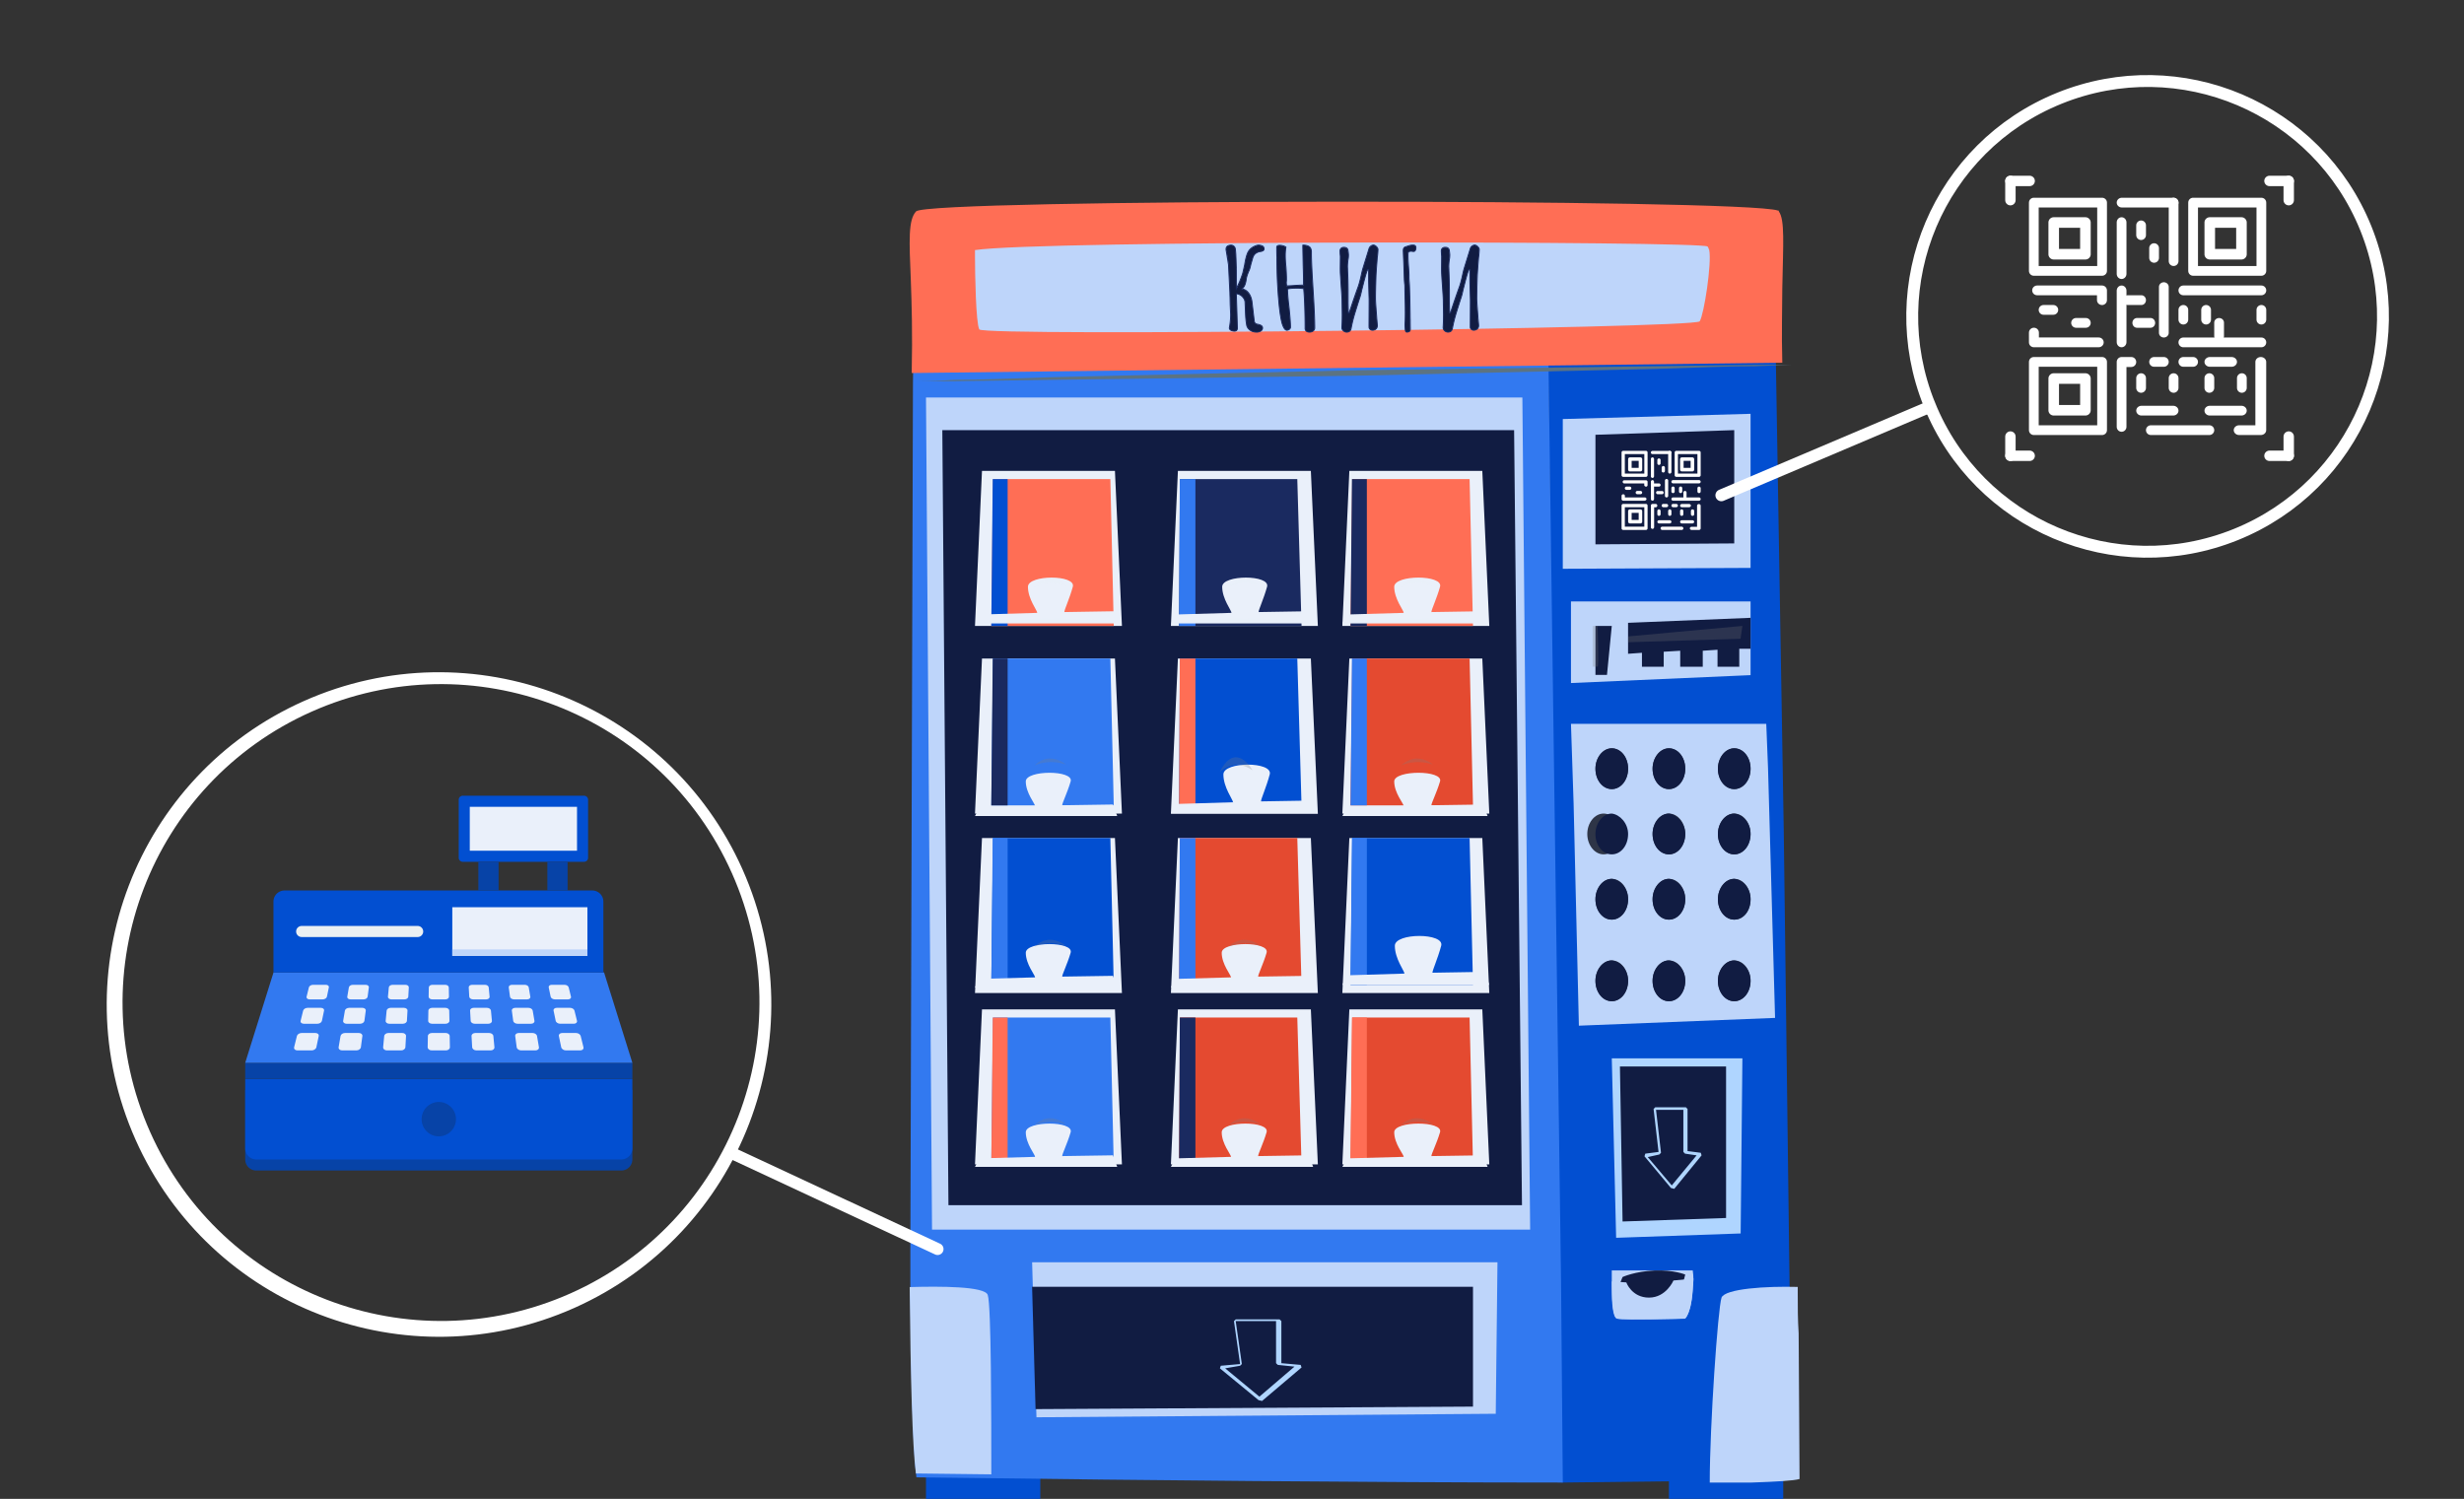
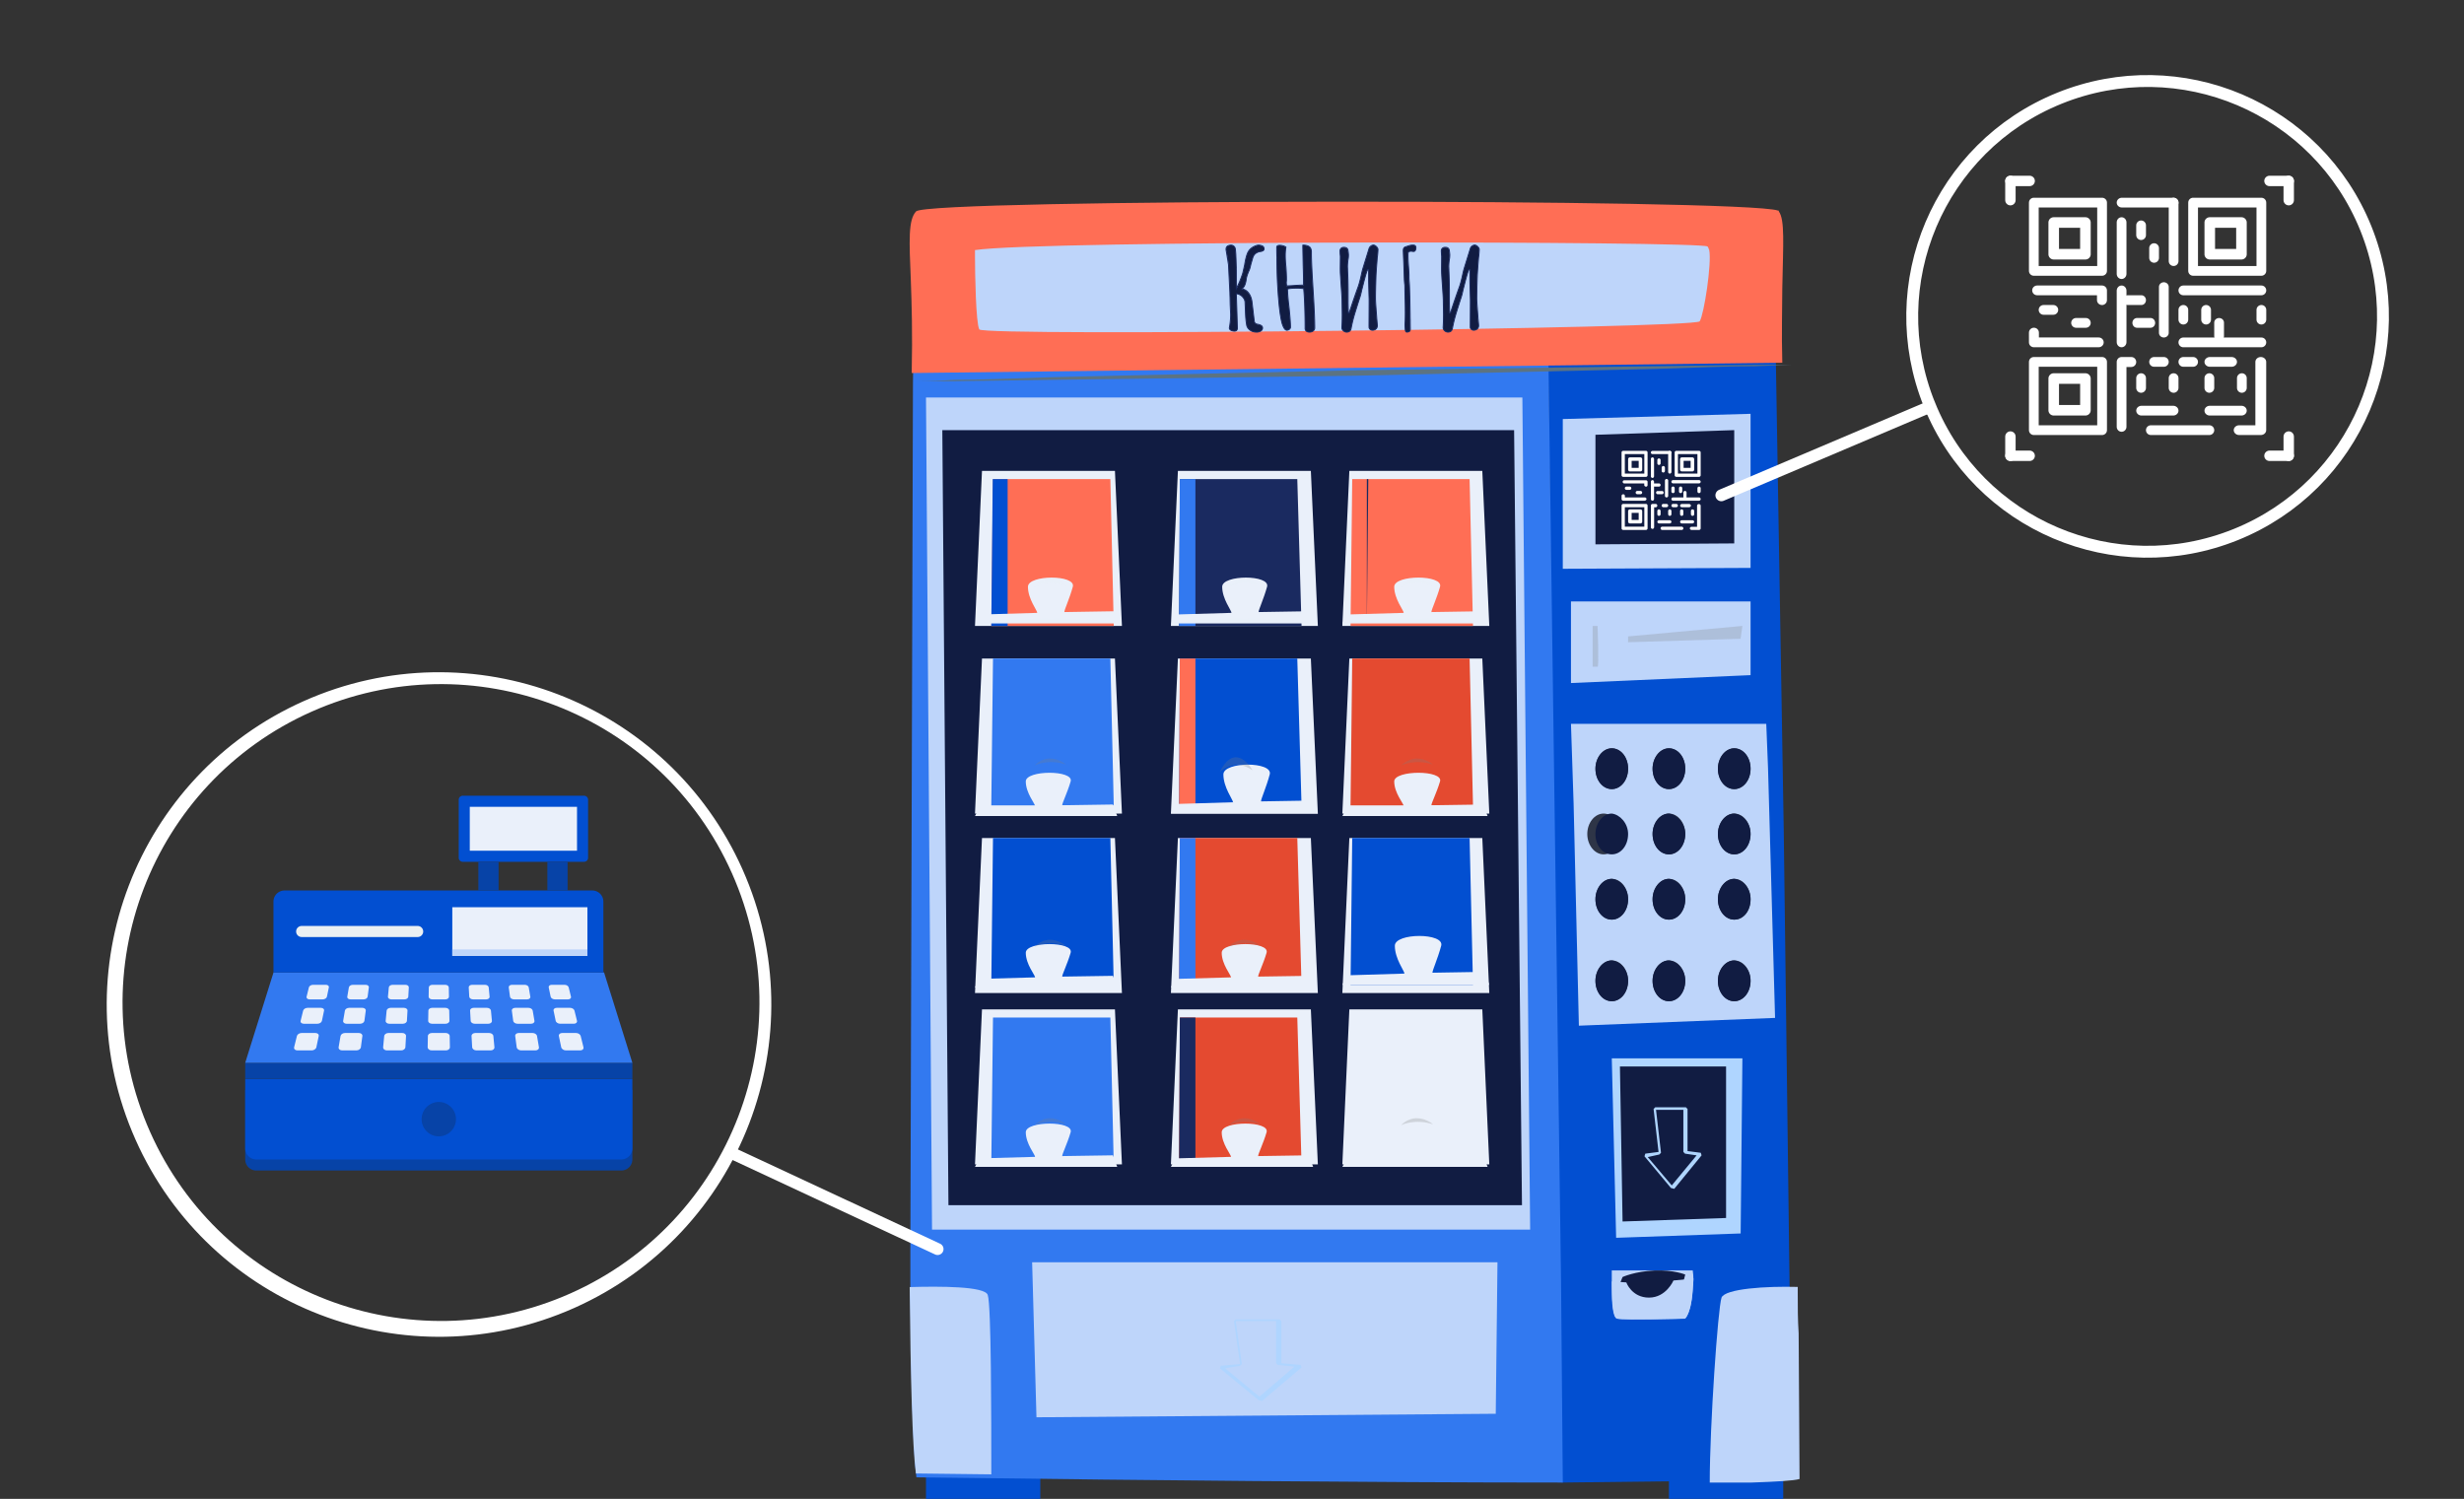
<svg xmlns="http://www.w3.org/2000/svg" xmlns:xlink="http://www.w3.org/1999/xlink" width="623" height="379" fill="none">
  <rect width="100%" height="100%" fill="#333333" stroke="none" />
  <style>.B{fill-rule:evenodd}.C{fill:#fff}.D{fill:#eaf0fa}.E{fill:#111c42}.F{opacity:.25}.G{fill:#2e3547}.H{fill:#3279f0}.I{fill:#bed5fa}.J{fill:#7c7c7c}.K{fill:#024fd1}.L{fill:#ff6e55}.M{fill:#1a2a60}.N{fill:#e44a30}.O{fill:#0743a7}.P{fill:#afd5ff}</style>
  <g class="B C">
    <path d="M508.316 51.932c-.727-.001-1.315-.595-1.316-1.328V45.76c0-.733.59-1.328 1.316-1.328s1.315.594 1.315 1.328v4.843c0 .733-.59 1.328-1.315 1.328z" />
    <path d="M507.002 45.75c.001-.726.595-1.315 1.328-1.315h4.842c.734 0 1.328.6 1.328 1.316s-.594 1.316-1.328 1.316h-4.842c-.734 0-1.328-.6-1.328-1.316zm1.314 63.318c-.727.001-1.315.595-1.316 1.328v4.843c0 .733.6 1.328 1.316 1.328s1.315-.595 1.315-1.328v-4.843c0-.733-.6-1.328-1.315-1.328z" />
    <path d="M507.002 115.25c.001.726.595 1.315 1.328 1.316h4.842c.734 0 1.328-.6 1.328-1.316s-.594-1.316-1.328-1.316h-4.842c-.734 0-1.328.6-1.328 1.316zm71.682-63.318c.727-.001 1.315-.595 1.316-1.328V45.76c0-.733-.6-1.328-1.316-1.328s-1.315.594-1.315 1.328v4.843c0 .733.6 1.328 1.315 1.328z" />
    <path d="M579.998 45.75c-.001-.726-.595-1.315-1.328-1.315h-4.842c-.734 0-1.328.6-1.328 1.316s.594 1.316 1.328 1.316h4.842c.734 0 1.328-.6 1.328-1.316zm-1.314 63.318c.727.001 1.315.595 1.316 1.328v4.843c0 .733-.6 1.328-1.316 1.328s-1.315-.595-1.315-1.328v-4.843c0-.733.6-1.328 1.315-1.328z" />
    <path d="M579.998 115.25c-.001.726-.595 1.315-1.328 1.316h-4.842c-.734 0-1.328-.59-1.328-1.316s.594-1.316 1.328-1.316h4.842c.734 0 1.328.59 1.328 1.316z" />
  </g>
  <path d="M487.833 102.29c-12.31-30.468 2.41-65.146 32.88-77.456s65.146 2.4 77.456 32.878-2.4 65.147-32.878 77.457-65.147-2.41-77.457-32.88z" stroke="#fff" stroke-width="3" />
  <path d="M514.233 69.726h17.26c.68 0 1.233-.552 1.233-1.233v-17.26c0-.68-.552-1.233-1.233-1.233h-17.26c-.68 0-1.233.552-1.233 1.233v17.26c0 .68.552 1.233 1.233 1.233zm16.027-2.466h-14.794V52.466h14.794V67.26zm24.246 2.466h17.26c.68 0 1.232-.552 1.232-1.233v-17.26c0-.68-.552-1.233-1.232-1.233h-17.26c-.68 0-1.233.552-1.233 1.233v17.26c0 .68.553 1.233 1.233 1.233zm16.028-2.466H555.74V52.466h14.795V67.26zm-56.3 42.74h17.26c.68 0 1.233-.552 1.233-1.233v-17.26c0-.68-.552-1.233-1.233-1.233h-17.26c-.68 0-1.233.552-1.233 1.233v17.26c0 .68.552 1.233 1.233 1.233zm16.027-2.466h-14.794V92.74h14.794v14.794z" class="B C" />
  <path d="M531.464 77.123c-.696 0-1.26-.552-1.26-1.233v-1.233H515.08c-.696 0-1.26-.552-1.26-1.233s.565-1.233 1.26-1.233h16.383c.696 0 1.26.552 1.26 1.233V75.9c0 .68-.564 1.233-1.26 1.233zm-.82 10.685H514.26c-.695 0-1.26-.552-1.26-1.233V84.1c0-.68.565-1.233 1.26-1.233s1.26.552 1.26 1.233v1.233h15.123c.696 0 1.26.552 1.26 1.233s-.564 1.233-1.26 1.233zM571.63 110h-5.48c-.756 0-1.37-.552-1.37-1.233s.614-1.233 1.37-1.233h4.1V91.507c0-.68.613-1.233 1.37-1.233s1.37.552 1.37 1.233v17.26c0 .68-.613 1.233-1.37 1.233zm-35.206-.822c-.68 0-1.233-.565-1.233-1.26V91.534c0-.696.553-1.26 1.233-1.26h2.466c.68 0 1.233.565 1.233 1.26s-.552 1.26-1.233 1.26h-1.233v15.124c0 .695-.552 1.26-1.233 1.26zm22.193.822h-14.794c-.68 0-1.233-.552-1.233-1.233s.552-1.233 1.233-1.233h14.794c.68 0 1.233.553 1.233 1.233s-.552 1.233-1.233 1.233zm-9.143-4.93h-8.013c-.738 0-1.336-.553-1.336-1.233s.598-1.233 1.336-1.233h8.013c.738 0 1.336.552 1.336 1.233s-.598 1.233-1.336 1.233zm17.258 0h-8.014c-.737 0-1.335-.553-1.335-1.233s.598-1.233 1.335-1.233h8.014c.737 0 1.336.552 1.336 1.233s-.6 1.233-1.336 1.233zm-2.5-12.33h-5.48c-.756 0-1.37-.552-1.37-1.233s.614-1.233 1.37-1.233h5.48c.756 0 1.37.552 1.37 1.233s-.614 1.233-1.37 1.233z" class="C" />
  <use xlink:href="#B" class="C" />
  <path d="M547.11 92.74h-2.466c-.68 0-1.233-.552-1.233-1.233s.552-1.233 1.233-1.233h2.466c.68 0 1.233.552 1.233 1.233s-.553 1.233-1.233 1.233z" class="C" />
  <use xlink:href="#C" class="C" />
  <use xlink:href="#D" class="C" />
  <use xlink:href="#C" x="-17.258" class="C" />
  <use xlink:href="#C" x="-9.039" class="C" />
  <path d="M519.163 79.59h-2.465c-.68 0-1.233-.552-1.233-1.233s.552-1.233 1.233-1.233h2.465c.68 0 1.233.552 1.233 1.233s-.552 1.233-1.233 1.233z" class="C" />
  <use xlink:href="#B" x="-27.125" y="-9.863" class="C" />
  <use xlink:href="#E" class="C" />
  <use xlink:href="#E" y="-13.15" class="C" />
  <path d="M549.506 52.466h-13.013c-.72 0-1.302-.552-1.302-1.233S535.774 50 536.493 50h13.013c.72 0 1.302.552 1.302 1.233s-.583 1.233-1.302 1.233zm-13.082 18.082c-.68 0-1.233-.583-1.233-1.3V56.233c0-.718.553-1.3 1.233-1.3s1.233.583 1.233 1.3v13.014c0 .718-.552 1.3-1.233 1.3z" class="C" />
  <use xlink:href="#C" x="-17.258" y="-38.63" class="C" />
  <path d="M544.643 66.438c-.68 0-1.233-.552-1.233-1.233V62.74c0-.68.552-1.233 1.233-1.233s1.233.552 1.233 1.233v2.466c0 .68-.552 1.233-1.233 1.233zm4.934.822c-.68 0-1.233-.552-1.233-1.233V51.233c0-.68.552-1.233 1.233-1.233s1.233.552 1.233 1.233v14.795c0 .68-.553 1.233-1.233 1.233zm11.503 18.904c-.68 0-1.233-.516-1.233-1.15v-3.452c0-.635.552-1.15 1.233-1.15s1.232.516 1.232 1.15v3.452c0 .635-.552 1.15-1.232 1.15zm10.688-4.11c-.68 0-1.233-.552-1.233-1.233v-2.466c0-.68.552-1.233 1.233-1.233s1.233.552 1.233 1.233v2.466c0 .68-.552 1.233-1.233 1.233z" class="C" />
  <use xlink:href="#D" x="-14.794" y="-17.26" class="C" />
  <path d="M557.795 82.055c-.68 0-1.233-.552-1.233-1.233v-2.466c0-.68.553-1.233 1.233-1.233s1.233.552 1.233 1.233v2.466c0 .68-.552 1.233-1.233 1.233zm-21.37 5.753c-.68 0-1.233-.583-1.233-1.3V73.493c0-.718.553-1.3 1.233-1.3s1.233.583 1.233 1.3v13.014c0 .718-.552 1.3-1.233 1.3z" class="C" />
  <path d="M541.44 77.123h-3.452c-.636 0-1.15-.552-1.15-1.233s.515-1.233 1.15-1.233h3.452c.635 0 1.15.552 1.15 1.233s-.515 1.233-1.15 1.233zm5.668 8.22c-.68 0-1.233-.522-1.233-1.164V72.534c0-.643.552-1.164 1.233-1.164s1.233.522 1.233 1.164v11.644c0 .643-.553 1.164-1.233 1.164zm-3.348-2.466h-3.452c-.635 0-1.15-.552-1.15-1.233s.516-1.233 1.15-1.233h3.452c.635 0 1.15.552 1.15 1.233s-.516 1.233-1.15 1.233z" class="C" />
  <path d="M519.265 65.617h8.014c.737 0 1.336-.598 1.336-1.336v-8.014a1.34 1.34 0 0 0-1.336-1.336h-8.014c-.737 0-1.335.598-1.335 1.336v8.014c0 .737.598 1.336 1.335 1.336zm6.678-2.67H520.6v-5.342h5.342v5.342zm32.775 2.67h8.014c.737 0 1.336-.598 1.336-1.336v-8.014a1.34 1.34 0 0 0-1.336-1.336h-8.014c-.737 0-1.335.598-1.335 1.336v8.014c0 .737.598 1.336 1.335 1.336zm6.68-2.67h-5.343v-5.342h5.343v5.342zm-46.133 42.12h8.014c.737 0 1.336-.598 1.336-1.335V95.72a1.34 1.34 0 0 0-1.336-1.336h-8.014c-.737 0-1.335.598-1.335 1.336v8.014c0 .737.598 1.335 1.335 1.335zm6.678-2.67H520.6v-5.342h5.342v5.342z" class="B C" />
  <g class="K">
    <path d="M234.13 370.748h28.9V379h-28.9zm187.843 0h28.9V379h-28.9z" />
    <path d="M452.934 373.33c-1.505.44-5.375.66-11.396.882-2.58 0-5.375.22-8.6.22l-38.06.44-3.87-319.748 57.196.22c.43 1.985.43 14.113.86 39.03L451 209.708l1.505 117.535c0 3.528 0 6.836.215 9.923l.215 36.165z" class="B" />
  </g>
  <path d="M395.138 374.874c-48.287 0-113.398-.66-144.86-1.102l-18.572-.22c-.874-7.053-1.31-24.024-1.53-46.726v-10.8l.655-218.64c.22-27.99 1.093-41.656 1.093-41.656 8.958-.882 97.884-.66 159.062-.22l.656 44.962 3.06 223.93.437 50.472z" class="B H" />
  <path d="M235.656 310.924L234.13 100.51h150.788l1.964 210.415H235.656z" class="B I" />
  <path d="M384.817 304.736H239.805l-1.547-195.975h144.57l1.99 195.975z" class="B E" />
  <use xlink:href="#F" class="B D" />
  <path d="M281.604 158.27H250.64l.43-37.133h29.673l.86 37.133z" class="B L" />
  <path d="M254.77 121.138v37.133h-4.128l.36-37.133h3.77z" class="B K" />
  <use xlink:href="#F" y="47.447" class="B D" />
  <path d="M281.604 203.654H250.64l.43-37.132h29.673l.86 37.132z" class="B H" />
  <use xlink:href="#G" class="B M" />
  <use xlink:href="#F" y="92.83" class="B D" />
  <path d="M281.604 249.038H250.64l.43-37.132h29.673l.86 37.132z" class="B K" />
  <use xlink:href="#G" y="45.384" class="B H" />
  <use xlink:href="#F" y="136.15" class="B D" />
  <path d="M281.604 294.42H250.64l.43-37.132h29.673l.86 37.132z" class="B H" />
  <use xlink:href="#G" y="90.768" class="B L" />
  <g class="D B">
    <path d="M281.955 154.557l-12.844.207c0-.62 1.285-3.3 2.14-6.395s-11.345-3.095-11.345 0 2.354 5.982 2.354 6.6l-14.128.412-1.07 2.27h35.964l-1.07-3.095z" />
    <path d="M247.062 157.445s6.423-1.03 18.624-1.03 17.34 1.03 17.34 1.03h-35.964zm14.558-9.075s3.425-1.857 7.92-.207c0 0-1.713-1.65-4.068-1.65s-3.853 1.857-3.853 1.857z" class="F" />
    <path d="M281.41 203.426l-12.844.194c0-.583 1.284-3.112 2.14-6.03s-11.345-2.918-11.345 0 2.354 5.64 2.354 6.224l-14.128.39-1.07 2.14h35.963l-1.07-2.917z" />
  </g>
  <path d="M261.62 193.54s3.425-1.75 7.92-.194c0 0-1.713-1.556-4.068-1.556s-3.853 1.75-3.853 1.75z" class="B F J" />
  <use xlink:href="#H" class="B D" />
  <path d="M261.62 239.383s3.425-1.75 7.92-.194c0 0-1.713-1.556-4.068-1.556s-3.853 1.75-3.853 1.75z" class="B F J" />
  <use xlink:href="#H" y="45.384" class="B D" />
  <path d="M261.62 284.502s3.425-1.75 7.92-.195c0 0-1.713-1.556-4.068-1.556s-3.853 1.75-3.853 1.75z" class="B F J" />
  <use xlink:href="#F" x="49.538" class="B D" />
  <path d="M329.084 158.27H298.12l.215-37.133h29.673l1.075 37.133z" class="B M" />
  <path d="M302.25 121.138v37.133h-4.13l.188-37.133h3.94z" class="B H" />
  <use xlink:href="#F" x="49.538" y="47.447" class="B D" />
  <path d="M329.084 203.654H298.12l.215-37.132h29.673l1.075 37.132z" class="B K" />
  <path d="M302.25 166.522v37.132h-4.13l.188-37.132h3.94z" class="B L" />
  <use xlink:href="#F" x="49.538" y="92.83" class="B D" />
  <path d="M329.084 249.038H298.12l.215-37.132h29.673l1.075 37.132z" class="B N" />
  <path d="M302.25 211.906v37.132h-4.13l.188-37.132h3.94z" class="B H" />
  <use xlink:href="#F" x="49.538" y="136.15" class="B D" />
  <path d="M329.084 294.42H298.12l.215-37.132h29.673l1.075 37.132z" class="B N" />
  <path d="M302.25 257.29v37.132h-4.13l.188-37.132h3.94z" class="B M" />
  <g class="D B">
    <path d="M331.07 154.557l-12.844.207c0-.62 1.284-3.3 2.14-6.395s-11.345-3.095-11.345 0 2.355 5.982 2.355 6.6l-14.13.412-1.07 2.27h35.963l-1.07-3.095z" />
    <path d="M296.176 157.445s6.422-1.03 18.624-1.03 17.34 1.03 17.34 1.03h-35.963zm14.558-9.075s3.425-1.857 7.92-.207c0 0-1.713-1.65-4.067-1.65s-3.854 1.857-3.854 1.857z" class="F" />
    <path d="M332.105 202.416l-13.27.22c0-.66 1.327-3.52 2.21-6.82s-11.72-3.3-11.72 0 2.433 6.38 2.433 7.04l-14.597.44-1.106 2.42h37.156l-1.106-3.3z" />
  </g>
  <path d="M308.44 195.196s3.57-3.713 8.257-.412c0 0-1.785-3.3-4.24-3.3s-4.017 3.713-4.017 3.713z" class="B F J" />
  <use xlink:href="#H" x="49.538" class="B D" />
  <path d="M310.734 239.383s3.425-1.75 7.92-.194c0 0-1.713-1.556-4.067-1.556s-3.854 1.75-3.854 1.75z" class="B F J" />
  <use xlink:href="#H" x="49.538" y="45.384" class="B D" />
  <path d="M310.734 284.502s3.425-1.75 7.92-.195c0 0-1.713-1.556-4.067-1.556s-3.854 1.75-3.854 1.75z" class="B F J" />
  <use xlink:href="#F" x="92.886" class="B D" />
  <path d="M372.432 158.27H341.47l.43-37.133h29.673l.86 37.133z" class="B L" />
-   <path d="M345.597 121.138v37.133h-4.128l.36-37.133h3.77z" class="B M" />
+   <path d="M345.597 121.138v37.133l.36-37.133h3.77z" class="B M" />
  <use xlink:href="#F" x="92.886" y="92.83" class="B D" />
  <path d="M372.432 249.038H341.47l.43-37.132h29.673l.86 37.132z" class="B K" />
  <use xlink:href="#G" x="90.827" y="45.384" class="B H" />
  <use xlink:href="#F" x="92.886" y="136.15" class="B D" />
-   <path d="M372.432 294.42H341.47l.43-37.132h29.673l.86 37.132z" class="B N" />
  <use xlink:href="#G" x="90.827" y="90.768" class="B L" />
  <g class="D B">
    <path d="M375.028 154.557l-13.114.207c0-.62 1.312-3.3 2.186-6.395s-11.584-3.095-11.584 0 2.404 5.982 2.404 6.6l-14.425.412-1.093 2.27h36.72l-1.093-3.095z" />
    <path d="M339.62 157.445s6.557-1.03 19.015-1.03 17.704 1.03 17.704 1.03h-36.72zm14.646-9.075s3.497-1.857 8.087-.207c0 0-1.75-1.65-4.153-1.65s-3.934 1.857-3.934 1.857z" class="F" />
    <path d="M375.452 245.737l-13.27.22c0-.66 1.327-3.52 2.212-6.82s-11.722-3.3-11.722 0 2.433 6.38 2.433 7.04l-14.597.44-1.106 2.42h37.156l-1.106-3.3z" />
    <use xlink:href="#F" x="92.886" y="47.447" />
  </g>
  <path d="M372.432 203.654H341.47l.43-37.132h29.673l.86 37.132z" class="B N" />
  <use xlink:href="#G" x="90.827" class="B H" />
  <path d="M375.028 203.426l-13.114.194c0-.583 1.312-3.112 2.186-6.03s-11.584-2.918-11.584 0 2.404 5.64 2.404 6.224l-14.425.39-1.093 2.14h36.72l-1.093-2.917z" class="B D" />
  <path d="M354.266 193.54s3.497-1.75 8.087-.194c0 0-1.75-1.556-4.153-1.556-2.186 0-3.934 1.75-3.934 1.75z" class="B F J" />
  <path d="M375.028 292.13l-13.114.195c0-.584 1.312-3.112 2.186-6.03s-11.584-2.917-11.584 0 2.404 5.64 2.404 6.224l-14.425.39-1.093 2.14h36.72l-1.093-2.918z" class="B D" />
  <path d="M354.266 284.502s3.497-1.75 8.087-.195c0 0-1.75-1.556-4.153-1.556s-3.934 1.75-3.934 1.75z" class="B F J" />
  <path d="M450.64 72.7c0 5.19-.22 11.458 0 19.025L230.517 94.32c.22-9.945 0-17.512-.22-23.35-.44-10.377-.658-15.35 1.317-17.512 2.853-3.243 209.37-3.243 217.93-.216.22 0 .22 0 .22.216 1.537 2.162 1.098 8 .878 19.24z" class="B L" />
  <path d="M395.137 105.956l47.477-1.32V143.6l-47.477.22v-37.874z" class="B I" />
  <path d="M403.395 109.935l35.09-1.174v28.646l-35.09.234v-27.706z" class="B E" />
  <path d="M397.203 152.082h45.413v18.632l-45.413 1.997v-20.63z" class="B I" />
-   <path d="M403.395 158.27v12.378h2.914l1.214-12.378h-4.128zm39.22-2.062v7.83h-2.855v4.547h-5.5v-4.294l-3.733.252v4.042h-5.7v-4.042l-4.172.253v3.8h-5.5v-3.537l-3.514.253v-7.83l30.964-1.263z" class="E B" />
  <path d="M448.81 257.384l-49.604 1.968-1.335-56.206-.667-20.12h49.38l.445 11.154 1.78 63.205z" class="B I" />
  <path d="M407.523 199.528c-2.27 0-4.128-2.344-4.128-5.157s1.857-5.157 4.128-5.157 4.128 2.344 4.128 5.157-1.857 5.157-4.128 5.157z" class="B G" />
  <path d="M411.65 194.37c0 2.947-1.834 5.157-4.128 5.157s-4.128-2.2-4.128-5.157c0-2.7 1.834-5.157 4.128-5.157s4.128 2.2 4.128 5.157z" class="B E" />
  <path d="M421.972 199.528c-2.27 0-4.128-2.344-4.128-5.157s1.858-5.157 4.128-5.157 4.13 2.344 4.13 5.157-1.858 5.157-4.13 5.157z" class="B G" />
  <path d="M426.1 194.37c0 2.947-1.835 5.157-4.13 5.157s-4.128-2.2-4.128-5.157c0-2.7 1.835-5.157 4.128-5.157s4.13 2.2 4.13 5.157z" class="B E" />
  <path d="M438.488 199.528c-2.27 0-4.13-2.344-4.13-5.157s1.858-5.157 4.13-5.157 4.128 2.344 4.128 5.157-1.858 5.157-4.128 5.157z" class="B G" />
  <path d="M442.616 194.37c0 2.947-1.835 5.157-4.128 5.157s-4.13-2.2-4.13-5.157c0-2.7 1.835-5.157 4.13-5.157s4.128 2.2 4.128 5.157z" class="B E" />
  <use xlink:href="#I" class="B G" />
  <path d="M411.65 210.874c0 2.947-1.834 5.158-4.128 5.158s-4.128-2.21-4.128-5.158c0-2.7 1.834-5.157 4.128-5.157 2.064.246 4.128 2.456 4.128 5.157z" class="B E" />
  <use xlink:href="#I" x="16.512" class="B G" />
  <path d="M426.1 210.874c0 2.947-1.835 5.158-4.13 5.158s-4.128-2.21-4.128-5.158c0-2.7 1.835-5.157 4.128-5.157 2.064.246 4.13 2.456 4.13 5.157z" class="B E" />
  <use xlink:href="#J" class="B G" />
  <use xlink:href="#K" class="B E" />
  <use xlink:href="#L" class="B G" />
  <use xlink:href="#M" class="B E" />
  <use xlink:href="#I" x="16.512" y="16.503" class="B G" />
  <use xlink:href="#N" class="B E" />
  <path d="M438.488 232.535c-2.27 0-4.13-2.345-4.13-5.158s1.858-5.157 4.13-5.157 4.128 2.344 4.128 5.157-1.65 5.158-4.128 5.158z" class="B G" />
  <use xlink:href="#K" y="16.503" class="B E" />
  <use xlink:href="#L" y="20.629" class="B G" />
  <use xlink:href="#M" y="20.629" class="B E" />
  <use xlink:href="#I" x="16.512" y="37.132" class="B G" />
  <use xlink:href="#N" y="20.629" class="B E" />
  <use xlink:href="#J" y="37.132" class="B G" />
  <use xlink:href="#K" y="37.132" class="B E" />
  <path d="M411.652 160.923v1.473l28.433-.884.466-3.242-28.9 2.653zm-8.967-2.653h1.24s.413 10.535 0 10.3h-1.24v-10.3z" class="F J B" />
  <path d="M427.995 325.307c-.227 6.975-2.047 8.137-2.047 8.137s-15.24.388-17.06 0c-1.137-.194-1.365-4.068-1.365-7.555v-4.65h20.472c.228 1.55.228 2.906 0 4.068z" class="B I" />
  <g class="E B">
    <path d="M410.255 322.9s3.125-1.434 8.034-1.64 7.81 1.025 7.81 1.025l-1.116 4.302-5.802 2.254-6.026.615-2.23-2.664-1.34-2.254.67-1.64z" />
    <path d="M410.255 324.964s3.125-1.434 8.034-1.64 7.81 1.024 7.81 1.024l-1.116 4.303-5.802 2.254-6.026.615-2.23-2.664-1.34-2.254.67-1.64z" class="F" />
  </g>
  <path d="M428.166 323.302c-.23 8.658-2.065 10.1-2.065 10.1s-15.367.48-17.2 0c-1.147-.24-1.377-5.05-1.377-9.38l3.67.24s1.376 3.848 5.734 3.848 6.193-4.33 6.193-4.33l5.046-.48z" class="B I" />
  <path d="M407.525 267.604c-.22 0 33.026 0 33.026 0l-.44 44.287-31.486 1.096-1.1-45.383z" class="B P" />
  <path d="M409.586 269.667h26.835v38.31l-26.17.886-.665-39.195z" class="B E" />
  <path d="M415.78 292.358l6.7 8.035.838.217 6.91-8.47-.2-.65-3.35-.434v-10.64l-.42-.434h-7.748l-.42.434 1.256 10.858-3.35.434-.2.65zm6.91 7.383l-6.073-7.165 2.932-.652.42-.434-1.257-10.857h6.91v10.64l.42.434 2.93.434-6.282 7.6z" class="B P" />
  <path d="M250.642 372.8l-19.07-.222c-.898-7.114-1.347-24.232-1.57-47.13 7.63-.223 19.072-.223 19.745 2 .897 2.667.897 31.123.897 45.35zM455 373.975c-1.605.45-5.734.674-12.156.9h-10.55c0-14.4 2.064-44.072 2.982-46.77.917-2.25 11.238-2.923 19.266-2.698v1.574c0 3.373 0 6.745.23 10.118l.23 36.877zm-25.238-292.73c-1.092 1.824-181.062 3.875-182.154 2.052-.874-1.596-1.092-14.133-1.092-18.465v-1.596c16.162-2.508 183.465-2.28 185.212-.912.218.228.218.456.437.912.655 3.42-1.3 16.185-2.403 18z" class="I B" />
  <path d="M452.934 92.258l-9.46.344c-5.94 0-14.74.344-25.08.688l-75.897 1.72-100.976 1.375h-9.46s3.52 0 9.46-.344c5.94 0 14.74-.344 25.08-.688l75.897-1.72 100.976-1.375h9.46z" fill="#5c7382" class="B" />
  <path d="M260.965 319.176c-.22 0 117.66 0 117.66 0l-.438 38.304-116.126.89-1.096-39.195z" class="B I" />
-   <path d="M260.965 325.365h111.468v30.307l-110.6.636-.878-30.943z" class="B E" />
  <path d="M308.44 345.994l9.767 8.034.887.217 9.99-8.468-.222-.652-4.883-.434v-10.64l-.444-.435h-11.098l-.444.435 1.553 10.857-4.883.434-.222.652zm9.99 7.166l-8.657-7.166 3.773-.652.444-.434-1.553-10.857h10.2v10.64l.444.434 4.217.434-8.878 7.6z" class="B P" />
  <use xlink:href="#O" class="B C" />
  <use xlink:href="#O" class="B E" />
  <path d="M315.187 82.06l.125-.012-.002-.012-.123.024zm-.3-3.798l.125-.004v-.002l-.125.006zm-.077-1.744h-.125v.006l.125-.006zm-2.206-2.222l.014-.124-.146-.017.007.147.125-.006zm-1.123 9.34l.043-.117-.002-.001-.04.118zm-.62-.816l.122.025v-.002l-.122-.023zm.193-5.767l-.125.008v.003l.124-.01zm-.04-1.885h.126l-.001-.012-.125.012zm-.038-1.238h.125v-.004l-.125.004zm-.35-6.95l-.124.01.124-.01zm-.58-3.6l.122-.026v-.008l-.002-.007-.118.04zm.967-1.35l.018.124-.018-.124zm1.355 1.07l-.124.01v.004l.124-.013zm.116 1.632h-.125l.001.005.124-.005zm.04.928l-.125.005.125-.005zm.078 7.4h-.125v.458l.232-.395-.107-.064zm1.625-3.94l.12.037v-.006l-.12-.03zm.465-2.082l.122.028.001-.01-.123-.02zm.697-2.898l-.117-.045.117.045zm1.896-1.885l.05.115-.05-.115zm1.704-.112l.038-.12-.002-.001-.036.12zm-.194 1.463l.016.124.005-.001-.02-.123zm-2.013 1.49l-.117-.042-.001.002.118.04zm-.503 1.716l-.12-.03v.004l.122.027zm-.465 1.604l-.1-.06-.004.007.114.05zm-.735 2.363l.124.02.001-.008-.125-.01zm-1.084 2.307l-.077-.098-.24.187.302.035.014-.124zm2.555 3.263l-.124.017v.002l.124-.02zm.503 4.276l-.124.013v.002l.124-.016zm.078.62l-.125.016.001.005.124-.02zm.93.788l.027-.122-.007-.002-.007-.001-.013.124zM329.626 73l.124-.01-.01-.103-.102-.01-.013.124zm-4.096.085l-.03-.12-.095.024v.097h.125zm.397 4.816l.124-.013v-.002l-.124.015zm-1.63 4.303l-.117.043.117-.043zm-1.145-8.122l.125-.01-.125.01zm-.308-9.005h.125v-.006l-.125.006zm2.3-2.565l.123.024.014-.075-.06-.047-.077.1zm0 5.044l.125-.008-.001-.004-.124.013zm.132 3.477l.123.024v-.012-.012h-.125zm.044 1.282l-.123.024.02.1h.103v-.125zm2.114-.114l-.007-.125h-.005l.012.124zm2.158-.085v.125h.125v-.125h-.125zm-.088-4.588h-.125v.003l.125-.005zm-.088-4.76h-.126v.002l.125-.002zm0-.77v-.125h-.125V62h.125zm1.673.456l-.084.093.006.005.078-.098zm.484 1.083h.125v-.007l-.001-.007-.124.014zm.44 10.03l.124-.008-.124.008zm7.268 9.24l.125.01-.125-.01zm.03-6.907l.125-.003-.125.003zm-.22-3.652l-.125.008h.001l.124-.01zm-.19-3.03l.125-.005v-.003l-.125.008zm-.03-1.444l-.125-.001v.001h.125zm.03-2.888l.125.001v-.001h-.125zm-.063-.708l-.125.006h.002l.123-.017zm-.03-.65h-.125v.006l.125-.006zm2.014-.198l.124-.018-.001-.002-.123.02zm.03 2.293l-.123-.023v.004l.123.02zm-.157 1.897h-.125v.005l.125-.005zm.03.85l-.124.005v.001l.124-.006zm.19 10.786l-.125.005.004.104.103.015.018-.124zm.19.028l-.018.124.103.015.033-.1-.118-.04zm.378-1.104l.118.04v-.001l-.118-.04zm1.793-5.21l-.116-.046-.001.004.117.043zm.944-3.425l.122.026-.122-.026zm.41-1.642l-.12-.037.12.037zm1.574-5.096l-.108-.064-.007.013-.005.014.12.037zm1.164-.708l.027-.122-.008-.002h-.008l-.01.124zm1.038 1.217l-.124-.01-.001.007.125.004zm-.188 2.066l-.124-.018-.001.008.125.01zm-.315 4.445l-.125-.004.125.004zm.22 11.097l-.125.006.001.005.124-.01zm.126 1.415l.125-.007v-.004l-.125.01zm-2.108.48h-.126l.001.01.125-.01zm0-.255h-.125.125zm.03-5.7l.125.001-.125-.001zm0-1.02h.125v-.005l-.125.005zm-.126-4.53h-.125v.002l.125-.002zm0-3.03h.125v-.056l-.04-.037-.084.093zm-.157-.028v-.125h-.01l-.01.001.02.124zm-1.636 5.407l-.12-.034-.001.005.122.028zm-.346 1.387l-.118-.043v.005l.12.04zm-2.297 8.125l.122.026v-.002l-.122-.023zm14.15.906v.125h.01l.01-.002-.02-.123zm-.47-.698l-.125.01.001.005.124-.015zm-.045-1.513l-.124-.008-.001.004.125.004zm0-6.577l-.125.003v.002l.125-.005zm-.112-3.58l-.125.01v.01l.123-.02zm-.067-.902l-.125.006v.003l.125-.01zm-.1-2.852l.125-.003v-.001l-.125.004zm-.045-1.397l-.125.003.125-.003zm-.112-2.765l.125-.006v-.003l-.125.01zm.763-1.34l.03.122.007-.002.007-.003-.043-.117zm1.952-.35l-.03.12.007.002.008.001.016-.124zm.47.64h-.125l.001.01.124-.01zm-.38.902l.05.115.005-.003-.054-.112zm-1.324.058l.023.123.01-.002.01-.004-.045-.116zm-.292.67h-.125v.006l.125.003zm.112 2.997l-.124.008v.001l.124-.01zm.135 2.6l.125.005v-.005h-.125zm.067 1.6l.125-.008v-.003l-.125.01zm.045.698l.125-.006v-.002l-.125.008zm.157 7.246h.125 0-.125zm.023 1.455h.125v-.006l-.125.006zm.022 2.212l-.125.004v.003l.125-.007zm-.628.873l-.01-.125-.01.002.02.123zm8.94-1.16l.125.01-.125-.01zm.03-6.907l.125-.003-.125.003zm-.22-3.652l-.125.008h.001l.124-.01zm-.19-3.03l.125-.005v-.003l-.125.008zm-.03-1.444l-.125-.001v.001h.125zm.03-2.888l.125.001v-.001h-.125zm-.063-.708l-.125.006h.002l.123-.017zm-.03-.65h-.125v.006l.125-.006zm2.014-.198l.124-.018-.001-.002-.123.02zm.03 2.293l-.123-.023v.004l.123.02zm-.157 1.897h-.125v.005l.125-.005zm.03.85l-.124.005v.001l.124-.006zm.19 10.786l-.125.005.004.104.103.015.018-.124zm.19.028l-.018.124.103.015.033-.1-.118-.04zm.378-1.104l.118.04v-.001l-.118-.04zm1.793-5.21l-.116-.046-.001.004.117.043zm.944-3.425l.122.026-.122-.026zm.41-1.642l-.12-.037.12.037zm1.574-5.096l-.108-.064-.007.013-.005.014.12.037zm1.164-.708l.027-.122-.008-.002h-.008l-.01.124zm1.038 1.217l-.124-.01-.001.007.125.004zm-.188 2.066l-.124-.018-.001.008.125.01zm-.315 4.445l-.125-.004.125.004zm.22 11.097l-.125.006.001.005.124-.01zm.126 1.415l.125-.007v-.004l-.125.01zm-2.108.48h-.126l.001.01.125-.01zm0-.255h-.125.125zm.03-5.7l.125.001-.125-.001zm0-1.02h.125v-.005l-.125.005zm-.126-4.53h-.125v.002l.125-.002zm0-3.03h.125v-.056l-.04-.037-.084.093zm-.157-.028v-.125h-.01l-.01.001.02.124zm-1.636 5.407l-.12-.034-.001.005.122.028zm-.346 1.387l-.118-.043v.005l.12.04zm-2.297 8.125l.122.026v-.002l-.122-.023zm-49.498.78c-.646 0-1.192-.18-1.645-.536l-.155.197c.502.394 1.104.59 1.8.59v-.25zm-1.645-.536c-.454-.356-.698-.786-.746-1.292l-.25.024c.055.582.34 1.07.84 1.465l.155-.197zm-.748-1.304c-.153-.777-.256-2.034-.308-3.778l-.25.007c.052 1.745.155 3.02.312 3.818l.246-.048zm-.308-3.78l-.077-1.744-.25.01.078 1.744.25-.01zm-.077-1.74c0-.526-.224-1.028-.65-1.504l-.186.167c.398.443.587.888.587 1.337h.25zm-.65-1.504c-.435-.483-.992-.764-1.666-.842l-.03.248c.617.072 1.117.325 1.51.76l.186-.167zm-1.805-.713l.27 8.66h.25l-.272-8.67-.25.012zm.27 8.66c0 .244-.06.404-.158.503s-.253.16-.492.16v.25c.278 0 .51-.07.67-.234s.23-.397.23-.678h-.25zm-.65.663a1.67 1.67 0 0 1-.576-.105l-.086.235a1.93 1.93 0 0 0 .662.12v-.25zm-.578-.106c-.233-.08-.382-.18-.464-.288-.08-.103-.106-.227-.074-.384l-.245-.05c-.045.218-.008.418.12.586s.324.285.58.373l.082-.236zm-.538-.675c.208-1.114.312-2.22.312-3.314h-.25c0 1.08-.102 2.17-.307 3.27l.245.046zm.312-3.314l-.116-2.487-.25.022.115 2.465h.25zm-.116-2.484l-.04-1.877h-.25l.04 1.893.25-.016zm-.04-1.89a14.04 14.04 0 0 1-.038-1.226h-.25l.04 1.25.25-.025zm-.038-1.23l-.35-6.955-.25.02.348 6.943.25-.008zm-.35-6.955c-.078-.945-.273-2.15-.583-3.617l-.245.052.58 3.585.25-.02zm-.587-3.63c-.02-.055-.032-.15-.032-.297h-.25c0 .154.013.283.046.378l.236-.08zm-.032-.297c0-.266.076-.46.215-.6s.364-.243.684-.288l-.035-.248c-.35.05-.632.164-.826.36s-.288.46-.288.777h.25zm.9-.89c.36-.052.636.023.848.21l.165-.188c-.278-.245-.633-.33-1.05-.27l.036.247zm.848.21a1.06 1.06 0 0 1 .365.746l.25-.02c-.028-.37-.178-.676-.45-.914l-.165.188zm.365.75l.077.855.25-.02-.077-.86-.25.026zm.077.855l.038.764h.25c0-.192-.013-.454-.04-.783l-.25.02zm.04.77l.038.928.25-.01-.04-.928-.25.01zm.038.93l.078 2.385h.25l-.078-2.397-.25.012zm.078 2.385v5.008h.25V68.05h-.25zm.232 5.07c.237-.402.524-1.018.86-1.845l-.232-.094-.843 1.812.215.127zm.86-1.845l.778-2.12-.24-.074c-.18.577-.436 1.277-.77 2.1l.232.094zm.78-2.126l.253-1.103-.244-.05-.25 1.092.242.063zm.253-1.103l.213-.982-.244-.056-.213.987.244.05zm.214-.992c.18-1.196.41-2.15.7-2.87l-.233-.1c-.288.743-.522 1.72-.704 2.924l.247.037zm.7-2.87c.322-.828.928-1.433 1.83-1.815l-.097-.23c-.957.406-1.616 1.057-1.965 1.955l.233.09zm1.83-1.816c.38-.166.685-.243.918-.243v-.25c-.283 0-.623.092-1.018.264l.1.23zm.918-.243c.162 0 .394.043.7.135l.073-.24c-.314-.095-.573-.146-.772-.146v.25zm.698.135c.187.06.317.15.4.264s.13.265.13.46h.25c0-.236-.057-.442-.18-.608s-.302-.283-.527-.355l-.076.238zm.532.725a.35.35 0 0 1-.154.294c-.113.086-.293.156-.555.2l.042.246c.28-.048.506-.128.664-.25.165-.125.253-.292.253-.493h-.25zm-.704.495c-.532.068-.98.23-1.336.495s-.616.626-.778 1.078l.235.084c.147-.4.378-.73.692-.962s.72-.384 1.22-.448l-.032-.248zm-2.115 1.574l-.506 1.726.242.06.5-1.706-.236-.08zm-.507 1.73c-.18.828-.333 1.346-.453 1.572l.22.117c.138-.262.296-.813.476-1.635l-.244-.053zm-.457 1.58c-.44.98-.692 1.783-.746 2.404l.25.02c.05-.58.288-1.352.724-2.323l-.228-.103zm-.745 2.396c-.076.5-.2.935-.34 1.308l.232.093c.16-.395.277-.85.356-1.364l-.248-.038zm-.34 1.308a2.19 2.19 0 0 1-.697.919l.154.197c.352-.276.61-.617.775-1.022l-.232-.093zm-.634 1.142c.607.07 1.134.38 1.58.938l.195-.156c-.482-.603-1.065-.95-1.747-1.03l-.03.248zm1.58.938c.447.56.737 1.296.864 2.218l.248-.034c-.132-.954-.435-1.737-.917-2.34l-.195.156zm.864 2.22l.503 4.27.248-.026-.504-4.282-.247.04zm.503 4.272l.078.62.248-.03-.078-.62-.248.03zm.078.624c.043.258.152.47.333.624s.42.238.707.268l.026-.25c-.255-.026-.44-.1-.57-.2s-.213-.263-.248-.474l-.247.04zm1.025.89c.408.093.683.205.84.328l.154-.197c-.203-.158-.522-.28-.94-.375l-.055.244zm.84.328c.148.115.223.27.223.478h.25c0-.28-.106-.51-.32-.675l-.154.197zm.223.478c0 .252-.116.465-.372.643l.142.205c.312-.216.48-.5.48-.848h-.25zm-.372.643c-.258.18-.593.273-1.013.273v.25c.458 0 .846-.103 1.155-.318l-.142-.205zm12.407.273c-.364 0-.614-.086-.773-.237l-.172.182c.223.21.546.305.945.305v-.25zm-.773-.237a.76.76 0 0 1-.247-.579h-.25a1.01 1.01 0 0 0 .325.76l.172-.182zm-.247-.58c0-3.973-.117-7.33-.353-10.07l-.25.02c.235 2.73.352 6.08.352 10.05h.25zm-.464-10.184c-.704-.076-1.2-.115-1.51-.115v.25c.287 0 .78.037 1.484.113l.027-.25zm-1.51-.115c-1.204 0-2.084.066-2.628.203l.06.242c.512-.13 1.365-.196 2.567-.196v-.25zm-2.723.325c0 1.072.133 2.684.398 4.83l.248-.03c-.264-2.146-.396-3.745-.396-4.8h-.25zm.397 4.83c.235 2.28.352 3.89.352 4.832h.25c0-.957-.118-2.578-.353-4.857l-.25.026zm.352 4.832c0 .146-.066.29-.224.435l.17.184c.195-.18.305-.386.305-.62h-.25zm-.224.435c-.15.138-.34.21-.576.21v.25c.292 0 .543-.1.745-.275l-.17-.184zm-.576.21c-.138 0-.29-.078-.453-.28s-.327-.517-.487-.948l-.234.087c.163.442.338.785.526 1.018s.404.374.648.374v-.25zm-.94-1.23c-.463-1.273-.844-3.962-1.138-8.088l-.25.018c.293 4.12.675 6.844 1.152 8.156l.235-.085zm-1.138-8.088c-.205-2.79-.308-5.788-.308-8.996h-.25c0 3.213.103 6.218.31 9.014l.25-.018zm-.308-9.002c-.03-.586-.044-1.42-.044-2.502h-.25c0 1.084.015 1.922.044 2.514l.25-.012zm-.044-2.502c0-.136.047-.223.133-.282.094-.065.25-.106.49-.106v-.25c-.26 0-.477.044-.632.15-.164.112-.242.282-.242.488h.25zm.624-.388c.28 0 .568.045.866.137l.073-.24a3.18 3.18 0 0 0-.939-.148v.25zm.866.137c.302.093.513.193.642.293l.154-.197c-.165-.128-.41-.238-.723-.334l-.073.24zm.596.17c-.12.618-.178 1.34-.178 2.16h.25c0-.81.058-1.516.174-2.114l-.246-.048zm-.178 2.16c0 .804.06 1.777.177 2.92l.248-.026c-.117-1.137-.175-2.102-.175-2.894h-.25zm.176 2.915c.088 1.3.132 2.295.132 2.955h.25c0-.67-.044-1.66-.132-2.972l-.25.017zm.132 2.955v.513h.25v-.513h-.25zm.002.49c-.03.162-.046.35-.046.565h.25a2.72 2.72 0 0 1 .042-.518l-.246-.047zm-.046.565c0 .2.03.457.1.765l.246-.047c-.058-.3-.086-.54-.086-.717h-.25zm.213.866c.18 0 .476-.01.887-.03l-.012-.25-.875.028v.25zm.887-.03c.413-.02.825-.048 1.238-.086l-.023-.25a26.75 26.75 0 0 1-1.227.085l.012.25zm1.234-.086c.97-.057 1.685-.085 2.15-.085v-.25c-.474 0-1.196.03-2.165.086l.014.25zm2.276-.2c0-1.654-.03-3.185-.09-4.593l-.25.01c.058 1.404.088 2.932.088 4.583h.25zm-.088-4.6l-.09-4.76-.25.005.088 4.76.25-.005zm-.088-4.757V62h-.25v.77h.25zm-.125-.644c.372 0 .698.042.977.123l.07-.24a3.75 3.75 0 0 0-1.047-.133v.25zm.977.123c.285.083.485.185.612.3l.168-.185c-.167-.15-.407-.267-.7-.355l-.07.24zm.618.306c.227.18.38.502.438 1l.248-.03c-.06-.53-.23-.928-.53-1.167l-.155.196zm.437.985v.655h.25v-.655h-.25zm0 .655c0 1.638.147 4.767.44 9.384l.25-.016c-.293-4.617-.44-7.738-.44-9.368h-.25zm.44 9.383c.264 4.18.396 7.31.396 9.396h.25c0-2.094-.132-5.232-.397-9.412l-.25.016zm.396 9.396c0 .22-.1.425-.33.617l.16.192c.27-.227.42-.497.42-.808h-.25zm-.33.617c-.225.19-.497.284-.822.284v.25c.38 0 .71-.113.983-.343l-.16-.192zm8.523.284c-.278 0-.53-.107-.763-.332l-.174.18c.272.265.586.403.937.403v-.25zm-.763-.332c-.23-.224-.326-.464-.308-.723l-.25-.017c-.024.345.11.653.384.92l.174-.18zm-.308-.723a45.34 45.34 0 0 0 .094-2.952h-.25c0 .998-.03 1.976-.094 2.936l.25.016zm.094-2.952c0-.87-.02-2.192-.063-3.966l-.25.006.062 3.96h.25zm-.063-3.967c-.02-.815-.094-2.035-.22-3.658l-.25.02c.125 1.623.2 2.837.22 3.645l.25-.007zm-.22-3.657l-.094-1.402-.25.017.094 1.4.25-.016zm-.094-1.402l-.095-1.625-.25.01.094 1.63.25-.017zm-.095-1.627c-.02-.317-.03-.795-.03-1.436h-.25c0 .642.01 1.127.032 1.452l.25-.016zm-.03-1.434l.03-2.887-.25-.003-.03 2.888.25.003zm.03-2.89a5.46 5.46 0 0 0-.064-.725l-.247.034c.04.3.06.53.06.69h.25zm-.063-.714l-.03-.65-.25.012.032.65.25-.012zm-.03-.645c0-.276.08-.476.23-.617l-.173-.18c-.208.2-.306.47-.306.798h.25zm.23-.617c.15-.143.353-.22.62-.22v-.25c-.32 0-.588.093-.794.29l.173.18zm.62-.22c.29 0 .498.06.642.167s.236.263.274.493l.246-.04c-.046-.28-.167-.503-.372-.654s-.47-.215-.8-.215v.25zm.915.658c.084.565.125.982.125 1.256h.25c0-.293-.043-.725-.127-1.292l-.248.037zm.125 1.256a5.42 5.42 0 0 1-.093.996l.246.045a5.65 5.65 0 0 0 .097-1.042h-.25zm-.093 1c-.106.703-.16 1.342-.16 1.915h.25a12.78 12.78 0 0 1 .156-1.878l-.247-.037zm-.16 1.92l.032.85.25-.01-.03-.85-.25.01zm.032.85a100.61 100.61 0 0 1 .125 4.778h.25a99.81 99.81 0 0 0-.126-4.79l-.25.012zm.125 4.778v3.37h.25v-3.37h-.25zm0 3.37a80.38 80.38 0 0 0 .063 2.637l.25-.01-.063-2.628h-.25zm.17 2.756l.19.028.037-.247-.19-.028-.037.247zm.325-.055l.378-1.104-.237-.08-.377 1.104.236.08zm.378-1.105l1.793-5.206-.235-.085c-.567 1.568-1.165 3.305-1.795 5.212l.237.078zm1.79-5.202c.298-.746.614-1.896.95-3.445l-.244-.053c-.335 1.546-.648 2.68-.938 3.406l.232.093zm.95-3.445c.147-.678.283-1.22.407-1.632l-.24-.073c-.128.42-.265.97-.412 1.652l.244.053zm.407-1.632l1.573-5.096-.24-.074-1.573 5.096.24.074zm1.56-5.068c.138-.23.302-.398.49-.508l-.126-.216c-.23.135-.424.335-.58.596l.215.128zm.49-.508c.19-.112.375-.155.555-.14l.022-.25c-.24-.022-.475.04-.703.172l.126.216zm.54-.142c.22.05.44.187.658.43l.185-.168c-.242-.268-.505-.44-.79-.505l-.054.244zm.658.43c.217.24.3.457.283.656l.25.02c.025-.292-.102-.575-.347-.845l-.185.168zm.282.662c-.02.655-.083 1.34-.187 2.052l.247.036a18.29 18.29 0 0 0 .19-2.081l-.25-.008zm-.188 2.06l-.315 4.45.25.01c.02-.6.125-2.08.314-4.44l-.25-.02zm-.315 4.45l-.126 5.694h.25c0-1.262.042-3.157.126-5.686l-.25-.008zm-.126 5.694c0 .61.053 1.562.158 2.855l.25-.02c-.105-1.292-.157-2.236-.157-2.835h-.25zm.158 2.855l.188 2.558.25-.013a105.72 105.72 0 0 0-.189-2.566l-.25.02zm.19 2.563l.126 1.415.25-.022-.126-1.416-.25.022zm.125 1.41c.02.37-.078.643-.277.838l.175.178c.262-.257.374-.607.352-1.03l-.25.013zm-.277.838c-.204.2-.474.304-.825.304v.25c.404 0 .742-.122 1-.376l-.175-.178zm-.825.304a.77.77 0 0 1-.517-.183l-.162.19c.192.162.42.242.68.242v-.25zm-.517-.183a.69.69 0 0 1-.24-.495l-.25.02c.024.274.13.5.327.665l.162-.19zm-.24-.485v-.255h-.25v.255h.25zm0-.254l.03-5.7-.25-.001-.03 5.7.25.001zm.03-5.69v-1.02h-.25v1.02h.25zm0-1.025c-.042-.98-.084-2.49-.126-4.527l-.25.005.126 4.532.25-.01zm-.126-4.524v-3.03h-.25v3.03h.25zm-.04-3.122c-.037-.034-.085-.046-.117-.05s-.078-.01-.124-.01v.25a.48.48 0 0 1 .08.005l.16-.195zm-.26-.06c-.047.007-.085.03-.113.055s-.053.055-.076.088c-.046.066-.092.156-.14.267-.095.222-.203.545-.324.967l.24.07c.12-.418.224-.73.313-.937.044-.104.083-.177.115-.223.016-.023.027-.035.034-.04l-.05-.244zm-.652 1.377a76.02 76.02 0 0 0-.677 2.524l.242.06a75.47 75.47 0 0 1 .676-2.515l-.24-.07zm-.677 2.524l-.41 1.596.24.067a84.09 84.09 0 0 0 .41-1.603l-.242-.06zm-.4 1.6l-.228.954c-.058.234-.096.37-.114.418l.235.087c.024-.064.065-.216.122-.445l.23-.957-.244-.057zm-.343 1.377l-1.417 4.5.24.07a181.65 181.65 0 0 1 1.415-4.484l-.237-.078zm-1.417 4.5a36.16 36.16 0 0 0-.884 3.65l.245.046a36.22 36.22 0 0 1 .878-3.625l-.24-.07zm-.884 3.648c-.058.28-.173.48-.333.607s-.382.2-.677.2v.25c.334 0 .616-.08.833-.254s.355-.43.422-.752l-.245-.05zm14.274.806c-.116 0-.18-.04-.22-.102l-.212.133a.48.48 0 0 0 .431.218v-.25zm-.22-.102c-.052-.082-.098-.238-.128-.486l-.248.03c.03.256.08.46.164.6l.212-.133zm-.127-.482c-.045-.56-.06-1.06-.045-1.5l-.25-.008c-.015.452 0 .96.046 1.527l.25-.02zm-.045-1.495c.045-.664.068-1.667.068-3.006h-.25c0 1.338-.023 2.334-.067 2.99l.25.017zm.068-3.006a94.44 94.44 0 0 0-.068-3.584l-.25.01c.045 1.182.068 2.373.068 3.575h.25zm-.068-3.582l-.045-2.732h-.25c0 .622.015 1.535.045 2.738l.25-.006zm-.045-2.732c0-.197-.007-.367-.023-.508l-.248.027a4.6 4.6 0 0 1 .021.481h.25zm-.023-.508a8.92 8.92 0 0 0-.045-.355l-.247.038a9.74 9.74 0 0 1 .044.344l.248-.027zm-.044-.345l-.068-.902-.25.02.067.902.25-.02zm-.067-.9c-.03-.62-.06-1.57-.1-2.85l-.25.006.1 2.855.25-.012zm-.1-2.85l-.045-1.397-.25.008.045 1.397.25-.008zm-.045-1.396l-.112-2.767-.25.012.112 2.762.25-.006zm-.112-2.77c-.03-.422.01-.702.097-.863l-.22-.12c-.122.227-.157.567-.127 1l.25-.018zm.097-.863c.08-.15.257-.27.57-.345l-.058-.243c-.345.08-.603.23-.732.47l.22.12zm.584-.35c.1-.037.322-.11.667-.216l-.074-.24-.68.22.087.234zm.667-.216a3.15 3.15 0 0 1 .928-.154v-.25c-.314 0-.648.056-1.002.166l.074.24zm.928-.154c.13 0 .223.01.283.025l.062-.242c-.09-.023-.206-.033-.345-.033v.25zm.298.028c.117.015.2.066.262.152l.204-.144c-.104-.147-.252-.232-.434-.256l-.032.248zm.262.152c.064.09.1.2.1.364h.25c0-.194-.046-.367-.146-.51l-.204.144zm.1.375a1.04 1.04 0 0 1-.081.481l.23.094a1.27 1.27 0 0 0 .099-.596l-.25.02zm-.08.48c-.07.17-.15.26-.23.298l.11.225c.16-.077.273-.23.353-.43l-.23-.094zm-.226.296c-.018.008-.077.02-.197.02v.25c.12 0 .225-.008.296-.04l-.1-.23zm-.197.02c-.08 0-.166-.01-.256-.027l-.05.245a1.55 1.55 0 0 0 .305.031v-.25zm-.256-.027a1.8 1.8 0 0 0-.35-.032v.25a1.55 1.55 0 0 1 .301.027l.05-.245zm-.35-.032a1.41 1.41 0 0 0-.516.096l.1.233c.135-.052.277-.08.426-.08v-.25zm-.494.09a.39.39 0 0 0-.308.271l.236.083c.023-.068.06-.097.118-.108l-.046-.246zm-.308.27c-.043.123-.07.296-.085.513l.25.017c.015-.2.04-.357.072-.448l-.236-.083zm-.086.52c-.015.685.023 1.688.113 3.01l.25-.017c-.1-1.318-.127-2.313-.112-2.986l-.25-.005zm.113 3c.09 1.163.134 2.023.134 2.58h.25c0-.568-.045-1.435-.135-2.6l-.25.02zm.134 2.575c-.015.377.008.916.068 1.616l.25-.02c-.06-.697-.082-1.224-.067-1.585l-.25-.01zm.068 1.614l.044.698.25-.016-.045-.698-.25.016zm.044.696c.03.62.06 1.68.1 3.183l.25-.005-.1-3.2-.25.012zm.1 3.183l.067 4.06.25-.003-.067-4.06-.25.005zm.067 4.057c0 .66.008 1.147.023 1.46l.25-.012c-.015-.307-.023-.8-.023-1.45h-.25zm.023 1.455l.022 2.215.25-.008c-.015-.483-.022-1.22-.022-2.208h-.25zm.022 2.22c.015.26-.026.436-.102.55l.208.14c.118-.177.16-.417.144-.702l-.25.014zm-.102.55c-.07.103-.195.175-.41.192l.02.25c.262-.02.473-.115.6-.302l-.208-.14zm-.42.193l-.18.03.04.247.18-.03-.04-.247zm10.156.028c-.278 0-.53-.107-.763-.332l-.174.18c.272.265.586.403.937.403v-.25zm-.763-.332c-.23-.224-.326-.464-.308-.723l-.25-.017c-.024.345.11.653.384.92l.174-.18zm-.308-.723a45.34 45.34 0 0 0 .094-2.952h-.25c0 .998-.03 1.976-.094 2.936l.25.016zm.094-2.952c0-.87-.02-2.192-.063-3.966l-.25.006.062 3.96h.25zm-.063-3.967c-.02-.815-.094-2.035-.22-3.658l-.25.02c.125 1.623.2 2.837.22 3.645l.25-.007zm-.22-3.657l-.094-1.402-.25.017.094 1.4.25-.016zm-.094-1.402l-.095-1.625-.25.01.094 1.63.25-.017zm-.095-1.627c-.02-.317-.03-.795-.03-1.436h-.25c0 .642.01 1.127.032 1.452l.25-.016zm-.03-1.434l.03-2.887-.25-.003-.03 2.888.25.003zm.03-2.89a5.46 5.46 0 0 0-.064-.725l-.247.034c.04.3.06.53.06.69h.25zm-.063-.714l-.03-.65-.25.012.032.65.25-.012zm-.03-.645c0-.276.08-.476.23-.617l-.173-.18c-.208.2-.306.47-.306.798h.25zm.23-.617c.15-.143.353-.22.62-.22v-.25c-.32 0-.588.093-.794.29l.173.18zm.62-.22c.29 0 .498.06.642.167s.236.263.274.493l.246-.04c-.046-.28-.167-.503-.372-.654s-.47-.215-.8-.215v.25zm.915.658c.084.565.125.982.125 1.256h.25c0-.293-.043-.725-.127-1.292l-.248.037zm.125 1.256a5.42 5.42 0 0 1-.093.996l.246.045a5.65 5.65 0 0 0 .097-1.042h-.25zm-.093 1c-.106.703-.16 1.342-.16 1.915h.25a12.78 12.78 0 0 1 .156-1.878l-.247-.037zm-.16 1.92l.032.85.25-.01-.03-.85-.25.01zm.032.85a100.61 100.61 0 0 1 .125 4.778h.25a99.81 99.81 0 0 0-.126-4.79l-.25.012zm.125 4.778v3.37h.25v-3.37h-.25zm0 3.37a80.38 80.38 0 0 0 .063 2.637l.25-.01-.063-2.628h-.25zm.17 2.756l.19.028.037-.247-.19-.028-.037.247zm.325-.055l.378-1.104-.237-.08-.377 1.104.236.08zm.378-1.105l1.793-5.206-.235-.085c-.567 1.568-1.165 3.305-1.795 5.212l.237.078zm1.79-5.202c.298-.746.614-1.896.95-3.445l-.244-.053c-.335 1.546-.648 2.68-.938 3.406l.232.093zm.95-3.445c.147-.678.283-1.22.407-1.632l-.24-.073c-.128.42-.265.97-.412 1.652l.244.053zm.407-1.632l1.573-5.096-.24-.074-1.573 5.096.24.074zm1.56-5.068c.138-.23.302-.398.49-.508l-.126-.216c-.23.135-.424.335-.58.596l.215.128zm.49-.508c.19-.112.375-.155.555-.14l.022-.25c-.24-.022-.475.04-.703.172l.126.216zm.54-.142c.22.05.44.187.658.43l.185-.168c-.242-.268-.505-.44-.79-.505l-.054.244zm.658.43c.217.24.3.457.283.656l.25.02c.025-.292-.102-.575-.347-.845l-.185.168zm.282.662c-.02.655-.083 1.34-.187 2.052l.247.036a18.29 18.29 0 0 0 .19-2.081l-.25-.008zm-.188 2.06l-.315 4.45.25.01c.02-.6.125-2.08.314-4.44l-.25-.02zm-.315 4.45l-.126 5.694h.25c0-1.262.042-3.157.126-5.686l-.25-.008zm-.126 5.694c0 .61.053 1.562.158 2.855l.25-.02c-.105-1.292-.157-2.236-.157-2.835h-.25zm.158 2.855l.188 2.558.25-.013a105.72 105.72 0 0 0-.189-2.566l-.25.02zm.19 2.563l.126 1.415.25-.022-.126-1.416-.25.022zm.125 1.41c.02.37-.078.643-.277.838l.175.178c.262-.257.374-.607.352-1.03l-.25.013zm-.277.838c-.204.2-.474.304-.825.304v.25c.404 0 .742-.122 1-.376l-.175-.178zm-.825.304a.77.77 0 0 1-.517-.183l-.162.19c.192.162.42.242.68.242v-.25zm-.517-.183a.69.69 0 0 1-.24-.495l-.25.02c.024.274.13.5.327.665l.162-.19zm-.24-.485v-.255h-.25v.255h.25zm0-.254l.03-5.7-.25-.001-.03 5.7.25.001zm.03-5.69v-1.02h-.25v1.02h.25zm0-1.025c-.042-.98-.084-2.49-.126-4.527l-.25.005.126 4.532.25-.01zm-.126-4.524v-3.03h-.25v3.03h.25zm-.04-3.122c-.037-.034-.085-.046-.117-.05s-.078-.01-.124-.01v.25a.48.48 0 0 1 .08.005l.16-.195zm-.26-.06c-.047.007-.085.03-.113.055s-.053.055-.076.088c-.046.066-.092.156-.14.267-.095.222-.203.545-.324.967l.24.07c.12-.418.224-.73.313-.937.044-.104.083-.177.115-.223.016-.023.027-.035.034-.04l-.05-.244zm-.652 1.377a76.02 76.02 0 0 0-.677 2.524l.242.06a75.47 75.47 0 0 1 .676-2.515l-.24-.07zm-.677 2.524l-.41 1.596.24.067a84.09 84.09 0 0 0 .41-1.603l-.242-.06zm-.4 1.6l-.228.954c-.058.234-.096.37-.114.418l.235.087c.024-.064.065-.216.122-.445l.23-.957-.244-.057zm-.343 1.377l-1.417 4.5.24.07a181.65 181.65 0 0 1 1.415-4.484l-.237-.078zm-1.417 4.5a36.16 36.16 0 0 0-.884 3.65l.245.046a36.22 36.22 0 0 1 .878-3.625l-.24-.07zm-.884 3.648c-.058.28-.173.48-.333.607s-.382.2-.677.2v.25c.334 0 .616-.08.833-.254s.355-.43.422-.752l-.245-.05z" class="M" />
  <path d="M487.105 103.22l-51.877 22.02" stroke="#fff" stroke-width="3" stroke-linecap="round" />
  <path d="M34.264 288.166c18.87 42.38 68.523 61.44 110.904 42.572s61.44-68.523 42.572-110.904-68.522-61.44-110.904-42.572-61.44 68.523-42.572 110.904zm150.78-67.408c18.083 40.615-.183 88.2-40.798 106.282s-88.2-.182-106.283-40.798.183-88.2 40.798-106.282 88.2.182 106.283 40.798z" class="B C" />
  <path d="M62 275.603v17.57a2.8 2.8 0 0 0 2.797 2.8h92.294a2.8 2.8 0 0 0 2.797-2.8v-17.57H62z" class="O" />
  <path d="M62 272.802v17.57a2.8 2.8 0 0 0 2.797 2.801h92.294a2.8 2.8 0 0 0 2.797-2.801v-17.57H62z" class="K" />
  <path d="M62 268.73h97.888v4.07H62z" class="O" />
  <path d="M159.888 268.73H62l7.158-22.847h83.573l7.157 22.847z" class="H" />
  <path d="M115.287 282.988c0 2.402-1.944 4.35-4.343 4.35s-4.342-1.947-4.342-4.35 1.944-4.35 4.342-4.35 4.343 1.947 4.343 4.35z" class="O" />
  <path d="M149.76 225.166H71.94a2.8 2.8 0 0 0-2.797 2.8v17.94h83.412v-17.94a2.8 2.8 0 0 0-2.796-2.8z" class="K" />
  <path d="M148.523 229.39v12.294H114.36V229.39h34.163z" class="D" />
  <path d="M148.523 240.055v1.627H114.36v-1.627h34.163z" class="I" />
  <path d="M147.707 201.207H116.97c-.544 0-.985.442-.985.986v14.73c0 .544.44.986.985.986h30.738c.544 0 .984-.442.984-.986v-14.73c0-.544-.44-.986-.984-.986z" class="K" />
  <path d="M120.95 217.9h5.115v7.28h-5.115zm17.448 0h5.115v7.28h-5.115z" class="O" />
  <path d="M145.895 204.008v11.1H118.78v-11.1h27.116z" class="D" />
  <path d="M105.604 234.135h-29.33a1.4 1.4 0 1 0 0 2.8h29.33a1.4 1.4 0 1 0 0-2.8z" fill="#ebf0f3" />
  <g class="D">
    <path d="M82.382 249.012h-3.217c-.5 0-.975.29-1.065.65l-.582 2.36c-.092.374.248.68.763.68h3.307c.515 0 .993-.305 1.072-.68l.492-2.36c.076-.36-.27-.65-.77-.65zm-1.255 5.826h-3.36c-.52 0-1.022.315-1.12.708l-.635 2.574c-.1.408.253.742.8.742h3.457c.537 0 1.043-.332 1.128-.742l.537-2.574c.083-.393-.275-.708-.797-.708zm-4.884 6.36h3.513c.548 0 .917.345.828.773l-.588 2.818c-.094.448-.624.813-1.188.813h-3.62c-.564 0-.93-.365-.82-.813l.696-2.818c.105-.428.633-.773 1.18-.773zm10.98 0h3.515c.546 0 .942.345.884.773l-.374 2.818c-.06.448-.564.813-1.128.813H86.5c-.562 0-.955-.365-.88-.813l.48-2.818c.074-.428.575-.773 1.12-.773zm14.496 0h-3.515c-.546 0-1.02.345-1.063.773l-.268 2.818c-.043.448.378.813.942.813h3.62c.56 0 1.04-.365 1.065-.813l.16-2.818c.027-.428-.396-.773-.942-.773zm7.466 0h3.515c.546 0 .996.345 1 .773l.054 2.818c.01.448-.44.813-1.002.813h-3.62c-.56 0-1.01-.365-1.002-.813l.054-2.818c.007-.428.456-.773 1.002-.773zm14.497 0h-3.515c-.546 0-.97.345-.945.773l.16 2.818c.025.448.502.813 1.065.813h3.62c.56 0 .984-.365.942-.813l-.27-2.818c-.038-.428-.512-.773-1.06-.773zm7.468 0h3.515c.546 0 1.047.345 1.117.773l.48 2.818c.076.448-.318.813-.88.813h-3.62c-.56 0-1.065-.365-1.125-.813l-.374-2.818c-.056-.428.34-.773.886-.773zm-42.885-6.36h3.36c.52 0 .902.315.853.708l-.342 2.574c-.056.4-.535.742-1.072.742h-3.457c-.537 0-.915-.334-.846-.742l.44-2.574c.067-.393.544-.708 1.065-.708zm13.86 0h-3.36c-.52 0-.975.315-1.01.708l-.244 2.574c-.038.408.365.742.902.742h3.457c.537 0 .99-.332 1.015-.742l.146-2.574c.024-.393-.38-.708-.904-.708zm7.14 0h3.36c.52 0 .95.315.956.708l.05 2.574c.01.4-.42.742-.958.742h-3.457c-.537 0-.964-.334-.957-.742l.05-2.574c.007-.393.436-.708.958-.708zm13.858 0h-3.36c-.522 0-.927.315-.904.708l.145 2.574c.022.408.477.742 1.014.742h3.457c.536 0 .94-.332.9-.742l-.244-2.574c-.033-.393-.485-.708-1.01-.708zm7.14 0h3.36c.52 0 .997.315 1.067.708l.438 2.574c.07.4-.308.742-.845.742h-3.457c-.537 0-1.018-.334-1.072-.742l-.342-2.574c-.054-.393.33-.708.85-.708zm-41.04-5.826h3.217c.5 0 .868.29.82.65l-.313 2.36c-.05.374-.506.68-1.02.68h-3.307c-.515 0-.88-.305-.814-.68l.403-2.36c.06-.36.517-.65 1.016-.65zm13.274 0H99.28c-.5 0-.933.29-.967.65l-.224 2.36c-.036.374.35.68.866.68h3.307c.515 0 .95-.305.97-.68l.134-2.36c.02-.36-.367-.65-.868-.65zm6.84 0h3.218c.5 0 .9.29.917.65l.045 2.36c.006.374-.403.68-.918.68h-3.307c-.514 0-.924-.305-.917-.68l.045-2.36c.006-.36.418-.65.917-.65z" class="B" />
    <path d="M145.65 261.2h-3.515c-.546 0-.916.345-.828.773l.588 2.818c.094.448.627.814 1.188.814h3.62c.564 0 .93-.366.82-.814l-.695-2.818c-.103-.428-.63-.773-1.177-.773zm-1.528-6.362h-3.36c-.522 0-.88.316-.797.708l.537 2.574c.085.408.6.742 1.128.742h3.457c.537 0 .9-.332.8-.742l-.635-2.574c-.094-.392-.595-.708-1.12-.708zm-21.522-5.826h-3.218c-.5 0-.888.3-.868.65l.134 2.36c.023.374.455.68.97.68h3.307c.515 0 .902-.305.866-.68l-.224-2.36c-.033-.36-.465-.65-.966-.65zm10.07 0h-3.217c-.5 0-.866.3-.82.65l.313 2.36c.05.374.506.68 1.02.68h3.307c.515 0 .88-.305.815-.68l-.403-2.36c-.06-.36-.515-.65-1.016-.65zm10.054 0h-3.218c-.5 0-.843.3-.77.65l.492 2.36c.078.374.557.68 1.07.68h3.307c.515 0 .855-.305.763-.68l-.58-2.36c-.088-.36-.564-.65-1.065-.65z" />
  </g>
  <g class="C">
    <path d="M186.614 290.66a1.5 1.5 0 1 0-1.267 2.719l51.077 23.818a1.5 1.5 0 1 0 1.268-2.719l-51.078-23.818z" />
    <g class="B">
      <use xlink:href="#P" />
      <use xlink:href="#P" x="13.427" />
      <use xlink:href="#P" y="13.425" />
    </g>
    <path d="M416.155 123.04c-.232 0-.42-.184-.42-.4v-.4h-5.04c-.232 0-.42-.184-.42-.4s.2-.4.42-.4h5.46c.232 0 .42.184.42.4v.822c0 .227-.188.4-.42.4zm-.275 3.563h-5.46c-.232 0-.42-.184-.42-.4v-.822c0-.227.188-.4.42-.4s.42.184.42.4v.4h5.04c.232 0 .42.184.42.4s-.188.4-.42.4zM429.545 134h-1.827c-.252 0-.456-.184-.456-.4s.204-.4.456-.4h1.37v-5.342c0-.227.205-.4.457-.4s.456.184.456.4v5.753c0 .227-.204.4-.456.4zm-11.735-.274c-.226 0-.4-.188-.4-.42v-5.46c0-.232.185-.42.4-.42h.822c.227 0 .4.188.4.42s-.184.42-.4.42h-.4v5.04c0 .232-.184.42-.4.42zm7.396.274h-4.932a.411.411 0 1 1 0-.822h4.932a.411.411 0 1 1 0 .822z" />
    <use xlink:href="#Q" />
    <use xlink:href="#Q" x="5.75" />
    <path d="M427.076 128.247h-1.826c-.252 0-.457-.185-.457-.4s.205-.4.457-.4h1.826c.252 0 .457.184.457.4s-.205.4-.457.4zm-3.242 0h-.82a.411.411 0 1 1 0-.822h.82a.411.411 0 1 1 0 .822zm-2.464 0h-.822a.411.411 0 1 1 0-.822h.822a.41.41 0 0 1 .001.821z" />
    <use xlink:href="#R" />
    <use xlink:href="#R" x="2.742" />
    <use xlink:href="#R" x="-5.75" />
    <use xlink:href="#R" x="-3.012" />
    <path d="M412.053 123.863h-.822a.411.411 0 1 1 0-.822h.822a.411.411 0 1 1 0 .822zm2.742 1.097h-.822a.411.411 0 1 1 0-.822h.822a.411.411 0 1 1 0 .822zm14.793 1.643h-6.575a.411.411 0 1 1 0-.822h6.575a.411.411 0 1 1 0 .822zm0-4.383h-6.575a.411.411 0 1 1 0-.822h6.575a.411.411 0 1 1 0 .822zm-7.418-7.398h-4.338c-.24 0-.434-.184-.434-.4s.195-.4.434-.4h4.338c.24 0 .434.184.434.4s-.194.4-.434.4zm-4.36 6.028c-.226 0-.4-.194-.4-.434v-4.337c0-.24.185-.434.4-.434s.4.194.4.434v4.337c0 .24-.184.434-.4.434zm1.644-3.288a.41.41 0 0 1-.411-.411v-.822a.411.411 0 1 1 .822 0v.822a.41.41 0 0 1-.411.411z" />
    <use xlink:href="#R" x="-4.656" y="-10.958" />
    <path d="M422.192 119.753a.41.41 0 0 1-.411-.411v-4.93a.411.411 0 1 1 .822 0v4.93a.41.41 0 0 1-.411.411zm3.836 6.302c-.227 0-.4-.172-.4-.384v-1.15c0-.212.184-.384.4-.384s.4.172.4.384v1.15c0 .212-.184.384-.4.384zm3.562-1.37a.41.41 0 0 1-.411-.411v-.822a.411.411 0 1 1 .822 0v.822a.41.41 0 0 1-.411.411zm-6.577 0a.41.41 0 0 1-.411-.411v-.822a.411.411 0 1 1 .821 0v.822a.41.41 0 0 1-.41.411zm1.917 0a.41.41 0 0 1-.41-.411v-.822a.411.411 0 1 1 .821 0v.822a.41.41 0 0 1-.411.411zm-7.12 1.918c-.226 0-.4-.195-.4-.434v-4.338c0-.24.185-.434.4-.434s.4.195.4.434v4.338c0 .24-.184.434-.4.434z" />
    <path d="M419.48 123.04h-1.15c-.212 0-.384-.184-.384-.4s.172-.4.384-.4h1.15c.2 0 .383.184.383.4s-.172.4-.383.4zm1.888 2.74c-.227 0-.4-.174-.4-.388V121.5a.4.4 0 0 1 .41-.388.4.4 0 0 1 .41.388v3.882a.4.4 0 0 1-.41.388zm-1.115-.82h-1.15c-.2 0-.383-.184-.383-.4s.172-.4.383-.4h1.15c.212 0 .384.184.384.4s-.172.4-.384.4z" />
    <g class="B">
      <use xlink:href="#S" />
      <path d="M425.238 119.205h2.67c.246 0 .446-.2.446-.445v-2.67c0-.246-.2-.445-.446-.445h-2.67c-.246 0-.445.2-.445.445v2.67c0 .246.2.445.445.445zm2.226-.9h-1.78v-1.78h1.78v1.78z" />
      <use xlink:href="#S" y="13.151" />
    </g>
  </g>
  <defs>
    <path id="B" d="M554.507 92.74h-2.466c-.68 0-1.232-.552-1.232-1.233s.552-1.233 1.232-1.233h2.466c.68 0 1.233.552 1.233 1.233s-.552 1.233-1.233 1.233z" />
    <path id="C" d="M558.616 99.315c-.68 0-1.233-.552-1.233-1.233v-2.466c0-.68.552-1.233 1.233-1.233s1.233.552 1.233 1.233v2.466c0 .68-.553 1.233-1.233 1.233z" />
    <path id="D" d="M566.834 99.315c-.68 0-1.232-.552-1.232-1.233v-2.466c0-.68.552-1.233 1.232-1.233s1.233.552 1.233 1.233v2.466c0 .68-.552 1.233-1.233 1.233z" />
    <path id="E" d="M571.767 87.808H552.04c-.68 0-1.232-.552-1.232-1.233s.552-1.233 1.232-1.233h19.726c.68 0 1.233.552 1.233 1.233s-.552 1.233-1.233 1.233z" />
    <path id="F" d="M283.672 158.27l-1.77-39.195h-33.617l-1.77 39.195h37.156z" />
-     <path id="G" d="M254.77 166.522v37.132h-4.128l.36-37.132h3.77z" />
    <path id="H" d="M281.41 246.746l-12.844.195c0-.584 1.284-3.112 2.14-6.03s-11.345-2.917-11.345 0 2.354 5.64 2.354 6.224l-14.128.39-1.07 2.14h35.963l-1.07-2.918z" />
    <path id="I" d="M405.46 216.032c-2.27 0-4.128-2.345-4.128-5.158s1.858-5.157 4.128-5.157 4.13 2.344 4.13 5.157-1.858 5.158-4.13 5.158z" />
    <path id="J" d="M438.488 216.032c-2.27 0-4.13-2.345-4.13-5.158s1.858-5.157 4.13-5.157 4.128 2.344 4.128 5.157-1.858 5.158-4.128 5.158z" />
    <path id="K" d="M442.616 210.874c0 2.947-1.835 5.158-4.128 5.158s-4.13-2.21-4.13-5.158c0-2.7 1.835-5.157 4.13-5.157 2.293.246 4.128 2.456 4.128 5.157z" />
    <path id="L" d="M407.523 232.535c-2.27 0-4.128-2.345-4.128-5.158s1.857-5.157 4.128-5.157 4.128 2.344 4.128 5.157-1.857 5.158-4.128 5.158z" />
    <path id="M" d="M411.65 227.377c0 2.947-1.834 5.158-4.128 5.158s-4.128-2.21-4.128-5.158c0-2.7 1.834-5.157 4.128-5.157 2.294.246 4.128 2.456 4.128 5.157z" />
    <path id="N" d="M426.1 227.377c0 2.947-1.835 5.158-4.13 5.158s-4.128-2.21-4.128-5.158c0-2.7 1.835-5.157 4.128-5.157 2.294.246 4.13 2.456 4.13 5.157z" />
    <path id="O" d="M317.703 84c-.67 0-1.245-.188-1.722-.563s-.742-.835-.794-1.378c-.155-.788-.258-2.054-.3-3.798l-.077-1.744c0-.488-.206-.96-.62-1.42s-.942-.727-1.587-.802l.27 8.665c0 .525-.26.788-.775.788a1.8 1.8 0 0 1-.619-.112c-.5-.17-.697-.44-.62-.816.206-1.107.31-2.204.31-3.29l-.116-2.476-.04-1.885c-.025-.263-.038-.675-.038-1.238l-.35-6.95c-.077-.938-.27-2.138-.58-3.6-.026-.075-.04-.187-.04-.338 0-.58.335-.92 1.006-1.013.388-.056.704.023.95.24s.38.492.406.83l.078.858.038.774.04.928.078 2.39v5.008c.232-.394.516-1.003.85-1.83l.774-2.1.252-1.097.213-.985c.18-1.2.413-2.166.697-2.898.335-.863.967-1.49 1.896-1.885.388-.17.7-.253.968-.253.18 0 .426.047.736.14.413.13.62.413.62.844 0 .32-.27.525-.813.62-1.032.13-1.703.628-2.013 1.49l-.503 1.716c-.18.825-.336 1.36-.465 1.604-.438.975-.683 1.763-.735 2.363-.077.506-.194.952-.348 1.336a2.31 2.31 0 0 1-.736.971c.645.075 1.2.403 1.665.985s.76 1.34.9 2.28l.503 4.276.078.62c.077.47.387.73.93.788.413.094.71.21.9.352a.69.69 0 0 1 .271.577c0 .3-.142.55-.426.745s-.645.295-1.084.295zm13.42 0c-.382 0-.668-.1-.86-.27s-.286-.404-.286-.67c0-3.97-.117-7.324-.352-10.06-.705-.076-1.204-.114-1.498-.114-1.203 0-2.07.067-2.598.2 0 1.064.132 2.67.397 4.816.234 2.28.352 3.895.352 4.844 0 .2-.088.366-.264.527a.94.94 0 0 1-.661.242c-.382 0-.734-.437-1.057-1.31-.47-1.292-.85-4-1.145-8.122-.205-2.793-.308-5.794-.308-9.005-.03-.59-.044-1.425-.044-2.508 0-.342.25-.513.75-.513.293 0 .594.047.902.142s.536.2.683.313c-.117.608-.176 1.32-.176 2.137 0 .798.06 1.767.176 2.907.088 1.31.132 2.3.132 2.964v.513c-.03.152-.044.332-.044.54a4.06 4.06 0 0 0 .088.741c.176 0 .47-.01.88-.03a26.87 26.87 0 0 0 1.233-.085c.97-.057 1.688-.085 2.158-.085 0-1.653-.03-3.182-.088-4.588l-.088-4.76V62c.38 0 .72.043 1.012.128s.514.195.66.328c.264.21.426.57.484 1.083v.655c0 1.634.147 4.76.44 9.376.264 4.18.396 7.314.396 9.404 0 .266-.125.503-.374.712s-.55.314-.903.314zm9.345 0c-.315 0-.598-.123-.85-.368s-.367-.52-.346-.82a45.08 45.08 0 0 0 .094-2.944c0-.868-.02-2.19-.063-3.963-.02-.812-.094-2.03-.22-3.652l-.094-1.4-.095-1.628c-.02-.32-.03-.802-.03-1.444l.03-2.888c0-.17-.02-.406-.063-.708l-.03-.65c0-.302.09-.538.267-.708s.415-.255.708-.255c.61 0 .955.255 1.04.764.084.566.126.99.126 1.274a5.58 5.58 0 0 1-.095 1.019c-.105.698-.157 1.33-.157 1.897l.03.85c.084 1.736.126 3.33.126 4.784v3.37c0 .585.02 1.463.063 2.633l.19.028.378-1.104 1.793-5.21c.294-.736.61-1.878.944-3.425.147-.68.283-1.227.41-1.642l1.574-5.096a1.53 1.53 0 0 1 .535-.552 1.04 1.04 0 0 1 .629-.156c.252.057.493.212.724.467s.335.505.314.75c-.02.66-.084 1.35-.188 2.066l-.315 4.445-.126 5.7c0 .604.052 1.552.157 2.845l.19 2.562.126 1.415c.02.396-.084.708-.315.934s-.535.34-.912.34c-.23 0-.43-.07-.598-.212s-.262-.335-.283-.58v-.255l.03-5.7v-1.02a225.77 225.77 0 0 1-.126-4.529v-3.03c-.02-.02-.073-.028-.157-.028-.126.02-.31.448-.55 1.288a75.77 75.77 0 0 0-.676 2.52l-.41 1.6-.346 1.387-1.416 4.487a35.92 35.92 0 0 0-.881 3.638c-.126.604-.504.906-1.133.906zm15.284 0c-.15 0-.258-.053-.325-.16s-.116-.286-.146-.538c-.045-.563-.06-1.067-.045-1.513.045-.66.068-1.66.068-2.997 0-1.203-.023-2.396-.068-3.58l-.045-2.735a4.62 4.62 0 0 0-.022-.495 8.28 8.28 0 0 0-.045-.349l-.067-.902c-.03-.62-.06-1.572-.1-2.852l-.045-1.397-.112-2.765c-.03-.427.007-.737.112-.93s.322-.33.65-.407c.105-.04.33-.11.673-.218a3.27 3.27 0 0 1 .965-.16c.135 0 .24.01.314.03a.48.48 0 0 1 .348.204.74.74 0 0 1 .123.437c.015.175-.015.354-.09.538s-.173.305-.292.364c-.045.02-.127.03-.247.03-.1 0-.183-.01-.28-.03a1.66 1.66 0 0 0-.325-.029 1.29 1.29 0 0 0-.471.087c-.105.02-.176.082-.213.19s-.064.267-.08.48c-.015.68.023 1.678.112 2.997.1 1.164.135 2.027.135 2.6-.015.37.008.902.067 1.6l.045.698c.03.62.06 1.683.1 3.187l.067 4.06c0 .66.008 1.145.023 1.455l.022 2.212c.015.272-.026.48-.123.626s-.266.228-.505.247l-.18.03zm10.316 0c-.315 0-.598-.123-.85-.368s-.367-.52-.346-.82a45.08 45.08 0 0 0 .094-2.944c0-.868-.02-2.19-.063-3.963-.02-.812-.094-2.03-.22-3.652l-.094-1.4-.095-1.628c-.02-.32-.03-.802-.03-1.444l.03-2.888c0-.17-.02-.406-.063-.708l-.03-.65c0-.302.09-.538.267-.708s.415-.255.708-.255c.61 0 .955.255 1.04.764.084.566.126.99.126 1.274a5.58 5.58 0 0 1-.095 1.019c-.105.698-.157 1.33-.157 1.897l.03.85c.084 1.736.126 3.33.126 4.784v3.37c0 .585.02 1.463.063 2.633l.19.028.378-1.104 1.793-5.21c.294-.736.61-1.878.944-3.425.147-.68.283-1.227.41-1.642l1.574-5.096a1.53 1.53 0 0 1 .535-.552 1.04 1.04 0 0 1 .629-.156c.252.057.493.212.724.467s.335.505.314.75c-.02.66-.084 1.35-.188 2.066l-.315 4.445-.126 5.7c0 .604.052 1.552.157 2.845l.19 2.562.126 1.415c.02.396-.084.708-.315.934s-.535.34-.912.34c-.23 0-.43-.07-.598-.212s-.262-.335-.283-.58v-.255l.03-5.7v-1.02a225.77 225.77 0 0 1-.126-4.529v-3.03c-.02-.02-.073-.028-.157-.028-.126.02-.31.448-.55 1.288a75.77 75.77 0 0 0-.676 2.52l-.41 1.6-.346 1.387-1.416 4.487a35.92 35.92 0 0 0-.881 3.638c-.126.604-.504.906-1.133.906z" />
    <path id="P" d="M410.41 120.575h5.753a.41.41 0 0 0 .411-.411v-5.753a.41.41 0 0 0-.411-.411h-5.753a.41.41 0 0 0-.411.411v5.753a.41.41 0 0 0 .411.411zm5.342-.822h-4.93v-4.93h4.93v4.93z" />
    <path id="Q" d="M422.16 132.356h-2.67c-.246 0-.445-.184-.445-.41s.2-.41.445-.41h2.67c.246 0 .446.184.446.41s-.2.41-.446.41z" />
    <path id="R" d="M425.204 130.438a.41.41 0 0 1-.411-.411v-.82a.41.41 0 1 1 .822 0v.82a.41.41 0 0 1-.411.411z" />
    <path id="S" d="M412.1 119.205h2.67c.246 0 .445-.2.445-.445v-2.67c0-.246-.2-.445-.445-.445h-2.67c-.246 0-.445.2-.445.445v2.67c0 .246.2.445.445.445zm2.226-.9h-1.78v-1.78h1.78v1.78z" />
  </defs>
</svg>